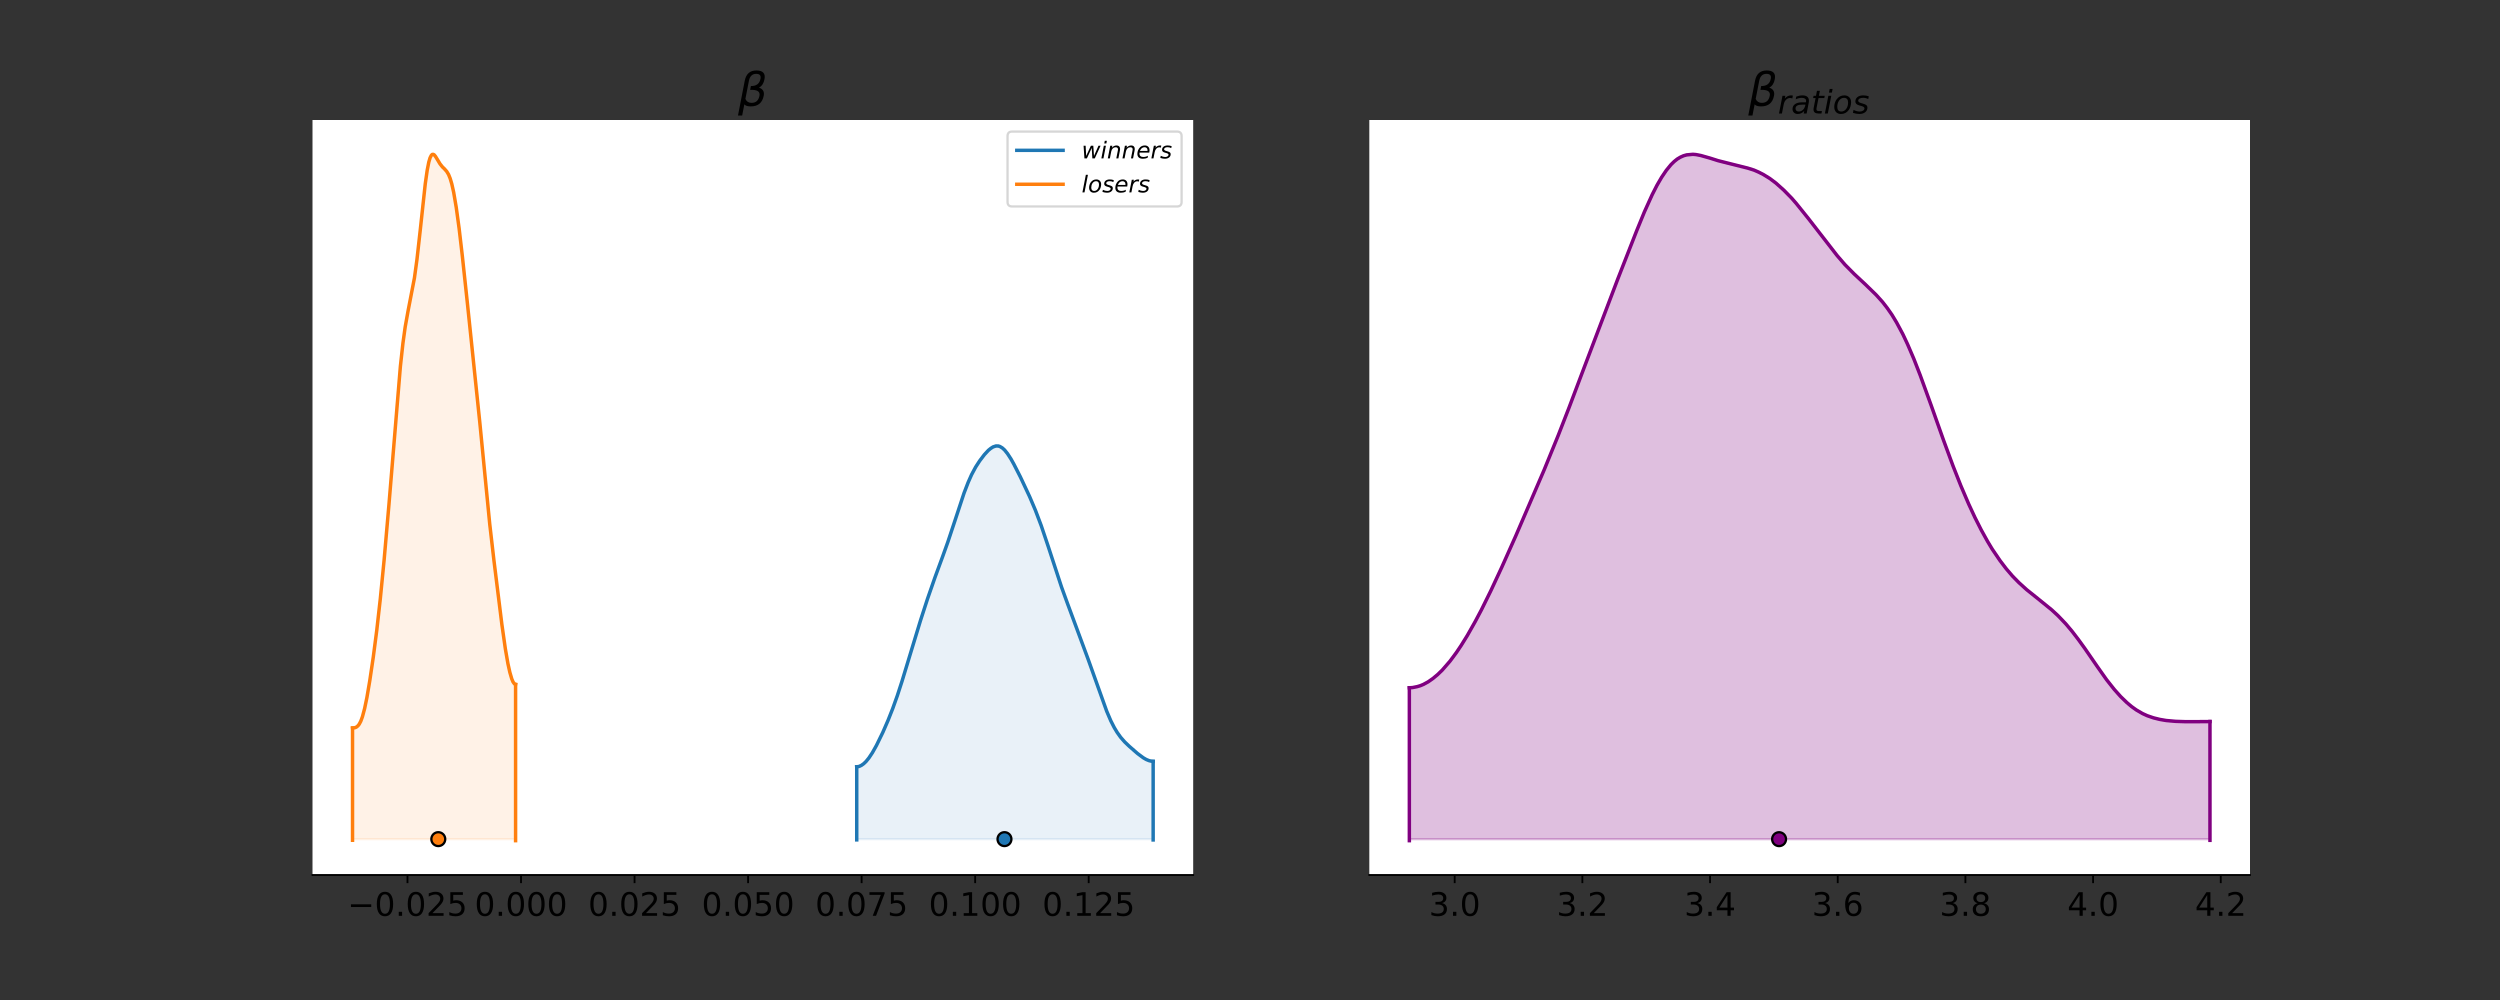
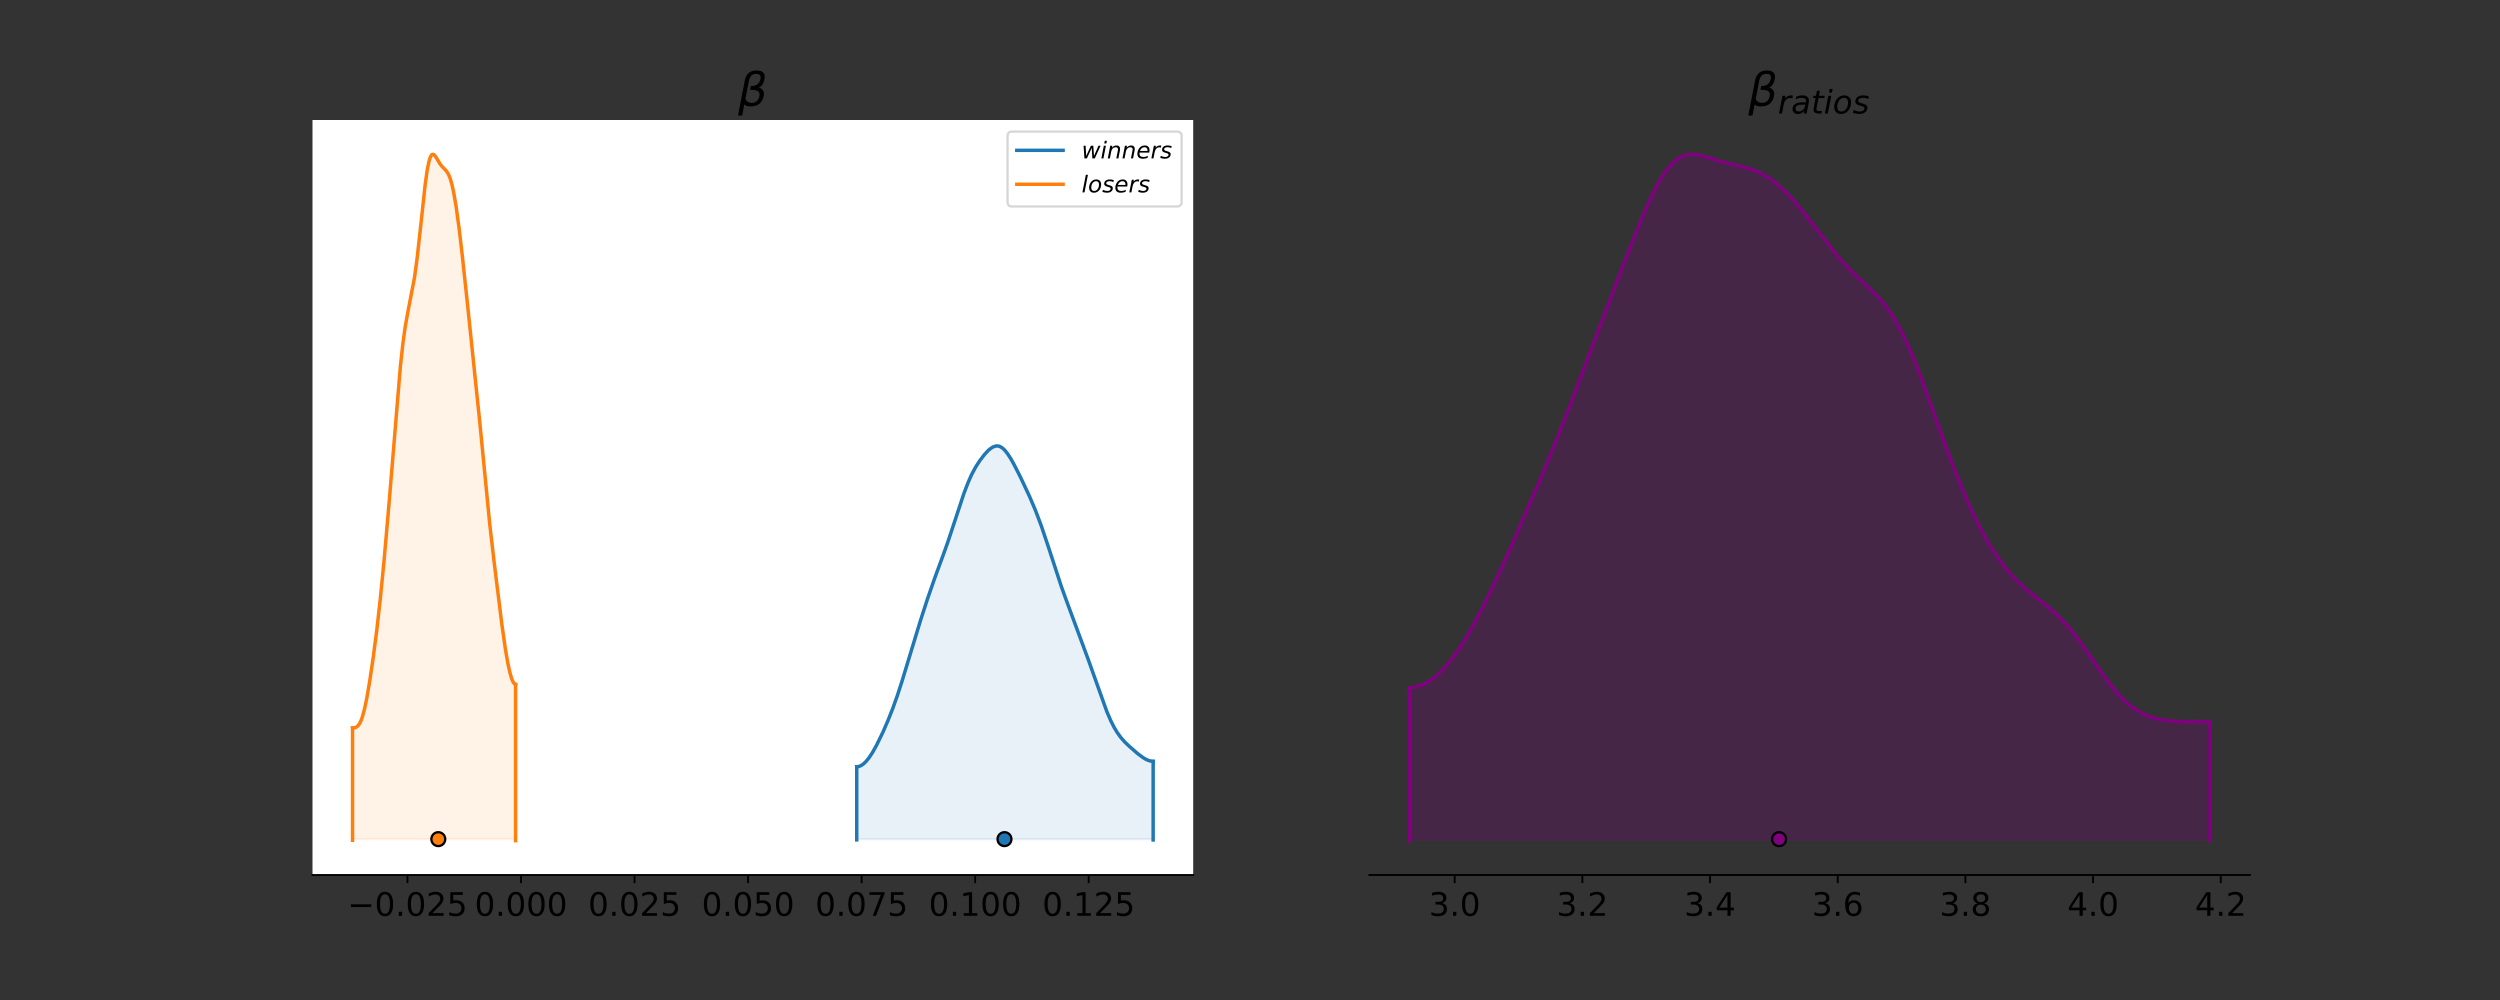
<svg xmlns="http://www.w3.org/2000/svg" xmlns:xlink="http://www.w3.org/1999/xlink" height="432pt" version="1.1" viewBox="0 0 1080 432" width="1080pt">
  <rect x="0" y="0" width="1080" height="432" fill="#333333" stroke="none" />
  <defs>
    <style type="text/css">*{stroke-linecap:butt;stroke-linejoin:round;}</style>
  </defs>
  <g id="figure_1">
    <g id="patch_1">
      <path d="M 0 432  L 1080 432  L 1080 0  L 0 0  z " style="fill:none;" />
    </g>
    <g id="axes_1">
      <g id="patch_2">
        <path d="M 135 378  L 515.455 378  L 515.455 51.84  L 135 51.84  z " style="fill:#ffffff;" />
      </g>
      <g id="PolyCollection_1">
        <defs>
          <path d="M 370.107 -69.494  L 370.107 -100.733  L 370.357 -100.754  L 370.608 -100.785  L 370.859 -100.832  L 371.109 -100.901  L 371.36 -100.987  L 371.61 -101.091  L 371.861 -101.214  L 372.112 -101.361  L 372.362 -101.511  L 372.613 -101.682  L 372.863 -101.868  L 373.114 -102.073  L 373.365 -102.288  L 373.615 -102.519  L 373.866 -102.765  L 374.116 -103.03  L 374.367 -103.31  L 374.618 -103.608  L 374.868 -103.917  L 375.119 -104.238  L 375.369 -104.572  L 375.62 -104.924  L 375.871 -105.289  L 376.121 -105.661  L 376.372 -106.043  L 376.622 -106.436  L 376.873 -106.838  L 377.124 -107.263  L 377.374 -107.697  L 377.625 -108.142  L 377.875 -108.588  L 378.126 -109.04  L 378.377 -109.501  L 378.627 -109.974  L 378.878 -110.466  L 379.128 -110.958  L 379.379 -111.448  L 379.63 -111.948  L 379.88 -112.454  L 380.131 -112.968  L 380.381 -113.487  L 380.632 -114.008  L 380.882 -114.549  L 381.133 -115.086  L 381.384 -115.622  L 381.634 -116.172  L 381.885 -116.72  L 382.135 -117.276  L 382.386 -117.842  L 382.637 -118.426  L 382.887 -119.014  L 383.138 -119.621  L 383.388 -120.21  L 383.639 -120.812  L 383.89 -121.416  L 384.14 -122.041  L 384.391 -122.664  L 384.641 -123.286  L 384.892 -123.922  L 385.143 -124.561  L 385.393 -125.217  L 385.644 -125.881  L 385.894 -126.55  L 386.145 -127.234  L 386.396 -127.926  L 386.646 -128.617  L 386.897 -129.309  L 387.147 -130.023  L 387.398 -130.747  L 387.649 -131.486  L 387.899 -132.218  L 388.15 -132.979  L 388.4 -133.745  L 388.651 -134.514  L 388.902 -135.283  L 389.152 -136.072  L 389.403 -136.866  L 389.653 -137.652  L 389.904 -138.455  L 390.155 -139.26  L 390.405 -140.065  L 390.656 -140.875  L 390.906 -141.692  L 391.157 -142.52  L 391.408 -143.344  L 391.658 -144.172  L 391.909 -144.997  L 392.159 -145.828  L 392.41 -146.661  L 392.66 -147.481  L 392.911 -148.311  L 393.162 -149.149  L 393.412 -150.003  L 393.663 -150.844  L 393.913 -151.69  L 394.164 -152.529  L 394.415 -153.364  L 394.665 -154.193  L 394.916 -155.03  L 395.166 -155.867  L 395.417 -156.691  L 395.668 -157.513  L 395.918 -158.337  L 396.169 -159.159  L 396.419 -159.975  L 396.67 -160.788  L 396.921 -161.599  L 397.171 -162.404  L 397.422 -163.202  L 397.672 -164.002  L 397.923 -164.803  L 398.174 -165.596  L 398.424 -166.379  L 398.675 -167.167  L 398.925 -167.954  L 399.176 -168.727  L 399.427 -169.497  L 399.677 -170.259  L 399.928 -171.016  L 400.178 -171.777  L 400.429 -172.536  L 400.68 -173.28  L 400.93 -174.025  L 401.181 -174.765  L 401.431 -175.507  L 401.682 -176.233  L 401.933 -176.973  L 402.183 -177.695  L 402.434 -178.404  L 402.684 -179.111  L 402.935 -179.816  L 403.185 -180.52  L 403.436 -181.229  L 403.687 -181.937  L 403.937 -182.634  L 404.188 -183.339  L 404.438 -184.017  L 404.689 -184.704  L 404.94 -185.383  L 405.19 -186.068  L 405.441 -186.747  L 405.691 -187.414  L 405.942 -188.089  L 406.193 -188.77  L 406.443 -189.444  L 406.694 -190.131  L 406.944 -190.807  L 407.195 -191.498  L 407.446 -192.168  L 407.696 -192.854  L 407.947 -193.547  L 408.197 -194.251  L 408.448 -194.959  L 408.699 -195.668  L 408.949 -196.373  L 409.2 -197.081  L 409.45 -197.8  L 409.701 -198.527  L 409.952 -199.251  L 410.202 -199.992  L 410.453 -200.728  L 410.703 -201.479  L 410.954 -202.235  L 411.205 -202.998  L 411.455 -203.745  L 411.706 -204.517  L 411.956 -205.298  L 412.207 -206.066  L 412.458 -206.845  L 412.708 -207.625  L 412.959 -208.404  L 413.209 -209.181  L 413.46 -209.966  L 413.71 -210.754  L 413.961 -211.514  L 414.212 -212.286  L 414.462 -213.06  L 414.713 -213.829  L 414.963 -214.598  L 415.214 -215.347  L 415.465 -216.092  L 415.715 -216.839  L 415.966 -217.569  L 416.216 -218.284  L 416.467 -218.993  L 416.718 -219.683  L 416.968 -220.357  L 417.219 -221.019  L 417.469 -221.652  L 417.72 -222.31  L 417.971 -222.945  L 418.221 -223.559  L 418.472 -224.156  L 418.722 -224.748  L 418.973 -225.327  L 419.224 -225.883  L 419.474 -226.423  L 419.725 -226.947  L 419.975 -227.447  L 420.226 -227.96  L 420.477 -228.435  L 420.727 -228.9  L 420.978 -229.35  L 421.228 -229.801  L 421.479 -230.227  L 421.73 -230.641  L 421.98 -231.032  L 422.231 -231.429  L 422.481 -231.817  L 422.732 -232.191  L 422.983 -232.569  L 423.233 -232.933  L 423.484 -233.284  L 423.734 -233.628  L 423.985 -233.977  L 424.236 -234.307  L 424.486 -234.645  L 424.737 -234.961  L 424.987 -235.277  L 425.238 -235.579  L 425.488 -235.873  L 425.739 -236.164  L 425.99 -236.442  L 426.24 -236.714  L 426.491 -236.983  L 426.741 -237.224  L 426.992 -237.473  L 427.243 -237.704  L 427.493 -237.911  L 427.744 -238.102  L 427.994 -238.284  L 428.245 -238.469  L 428.496 -238.643  L 428.746 -238.791  L 428.997 -238.928  L 429.247 -239.031  L 429.498 -239.136  L 429.749 -239.227  L 429.999 -239.304  L 430.25 -239.344  L 430.5 -239.365  L 430.751 -239.383  L 431.002 -239.363  L 431.252 -239.336  L 431.503 -239.282  L 431.753 -239.208  L 432.004 -239.093  L 432.255 -238.965  L 432.505 -238.825  L 432.756 -238.673  L 433.006 -238.49  L 433.257 -238.289  L 433.508 -238.065  L 433.758 -237.82  L 434.009 -237.574  L 434.259 -237.289  L 434.51 -236.997  L 434.761 -236.678  L 435.011 -236.344  L 435.262 -236  L 435.512 -235.638  L 435.763 -235.259  L 436.013 -234.89  L 436.264 -234.482  L 436.515 -234.079  L 436.765 -233.676  L 437.016 -233.26  L 437.266 -232.816  L 437.517 -232.365  L 437.768 -231.9  L 438.018 -231.423  L 438.269 -230.95  L 438.519 -230.474  L 438.77 -230.017  L 439.021 -229.53  L 439.271 -229.044  L 439.522 -228.548  L 439.772 -228.053  L 440.023 -227.559  L 440.274 -227.045  L 440.524 -226.532  L 440.775 -226.02  L 441.025 -225.501  L 441.276 -224.985  L 441.527 -224.463  L 441.777 -223.957  L 442.028 -223.438  L 442.278 -222.907  L 442.529 -222.372  L 442.78 -221.833  L 443.03 -221.293  L 443.281 -220.751  L 443.531 -220.217  L 443.782 -219.684  L 444.033 -219.136  L 444.283 -218.591  L 444.534 -218.031  L 444.784 -217.479  L 445.035 -216.911  L 445.286 -216.342  L 445.536 -215.771  L 445.787 -215.199  L 446.037 -214.601  L 446.288 -214.003  L 446.538 -213.412  L 446.789 -212.81  L 447.04 -212.197  L 447.29 -211.58  L 447.541 -210.946  L 447.791 -210.306  L 448.042 -209.669  L 448.293 -209.032  L 448.543 -208.376  L 448.794 -207.706  L 449.044 -207.029  L 449.295 -206.344  L 449.546 -205.653  L 449.796 -204.954  L 450.047 -204.234  L 450.297 -203.519  L 450.548 -202.793  L 450.799 -202.066  L 451.049 -201.334  L 451.3 -200.597  L 451.55 -199.855  L 451.801 -199.103  L 452.052 -198.332  L 452.302 -197.565  L 452.553 -196.799  L 452.803 -196.023  L 453.054 -195.243  L 453.305 -194.465  L 453.555 -193.681  L 453.806 -192.902  L 454.056 -192.112  L 454.307 -191.323  L 454.558 -190.528  L 454.808 -189.747  L 455.059 -188.969  L 455.309 -188.196  L 455.56 -187.423  L 455.811 -186.653  L 456.061 -185.886  L 456.312 -185.128  L 456.562 -184.369  L 456.813 -183.606  L 457.064 -182.858  L 457.314 -182.108  L 457.565 -181.363  L 457.815 -180.621  L 458.066 -179.89  L 458.316 -179.16  L 458.567 -178.435  L 458.818 -177.715  L 459.068 -177.01  L 459.319 -176.303  L 459.569 -175.609  L 459.82 -174.914  L 460.071 -174.228  L 460.321 -173.55  L 460.572 -172.868  L 460.822 -172.185  L 461.073 -171.514  L 461.324 -170.845  L 461.574 -170.173  L 461.825 -169.505  L 462.075 -168.83  L 462.326 -168.171  L 462.577 -167.497  L 462.827 -166.825  L 463.078 -166.165  L 463.328 -165.503  L 463.579 -164.846  L 463.83 -164.173  L 464.08 -163.509  L 464.331 -162.832  L 464.581 -162.169  L 464.832 -161.501  L 465.083 -160.82  L 465.333 -160.159  L 465.584 -159.486  L 465.834 -158.821  L 466.085 -158.152  L 466.336 -157.489  L 466.586 -156.81  L 466.837 -156.129  L 467.087 -155.446  L 467.338 -154.766  L 467.589 -154.086  L 467.839 -153.406  L 468.09 -152.727  L 468.34 -152.027  L 468.591 -151.347  L 468.841 -150.647  L 469.092 -149.949  L 469.343 -149.259  L 469.593 -148.554  L 469.844 -147.856  L 470.094 -147.15  L 470.345 -146.44  L 470.596 -145.73  L 470.846 -145.027  L 471.097 -144.318  L 471.347 -143.599  L 471.598 -142.893  L 471.849 -142.181  L 472.099 -141.466  L 472.35 -140.753  L 472.6 -140.036  L 472.851 -139.309  L 473.102 -138.573  L 473.352 -137.858  L 473.603 -137.139  L 473.853 -136.417  L 474.104 -135.688  L 474.355 -134.966  L 474.605 -134.254  L 474.856 -133.54  L 475.106 -132.832  L 475.357 -132.126  L 475.608 -131.428  L 475.858 -130.724  L 476.109 -130.019  L 476.359 -129.328  L 476.61 -128.646  L 476.861 -127.962  L 477.111 -127.299  L 477.362 -126.641  L 477.612 -125.997  L 477.863 -125.354  L 478.114 -124.712  L 478.364 -124.091  L 478.615 -123.48  L 478.865 -122.878  L 479.116 -122.292  L 479.366 -121.717  L 479.617 -121.161  L 479.868 -120.615  L 480.118 -120.09  L 480.369 -119.584  L 480.619 -119.076  L 480.87 -118.593  L 481.121 -118.12  L 481.371 -117.664  L 481.622 -117.215  L 481.872 -116.784  L 482.123 -116.373  L 482.374 -115.971  L 482.624 -115.583  L 482.875 -115.207  L 483.125 -114.836  L 483.376 -114.484  L 483.627 -114.138  L 483.877 -113.8  L 484.128 -113.48  L 484.378 -113.174  L 484.629 -112.87  L 484.88 -112.589  L 485.13 -112.295  L 485.381 -112.023  L 485.631 -111.743  L 485.882 -111.478  L 486.133 -111.221  L 486.383 -110.967  L 486.634 -110.718  L 486.884 -110.483  L 487.135 -110.244  L 487.386 -110.017  L 487.636 -109.787  L 487.887 -109.561  L 488.137 -109.333  L 488.388 -109.11  L 488.639 -108.89  L 488.889 -108.66  L 489.14 -108.443  L 489.39 -108.218  L 489.641 -107.999  L 489.892 -107.775  L 490.142 -107.557  L 490.393 -107.342  L 490.643 -107.127  L 490.894 -106.92  L 491.144 -106.708  L 491.395 -106.5  L 491.646 -106.302  L 491.896 -106.107  L 492.147 -105.918  L 492.397 -105.727  L 492.648 -105.541  L 492.899 -105.356  L 493.149 -105.172  L 493.4 -104.993  L 493.65 -104.816  L 493.901 -104.641  L 494.152 -104.475  L 494.402 -104.323  L 494.653 -104.174  L 494.903 -104.042  L 495.154 -103.908  L 495.405 -103.787  L 495.655 -103.672  L 495.906 -103.567  L 496.156 -103.473  L 496.407 -103.395  L 496.658 -103.321  L 496.908 -103.255  L 497.159 -103.202  L 497.409 -103.154  L 497.66 -103.117  L 497.911 -103.094  L 498.161 -103.083  L 498.161 -69.494  L 498.161 -69.494  L 497.911 -69.494  L 497.66 -69.494  L 497.409 -69.494  L 497.159 -69.494  L 496.908 -69.494  L 496.658 -69.494  L 496.407 -69.494  L 496.156 -69.494  L 495.906 -69.494  L 495.655 -69.494  L 495.405 -69.494  L 495.154 -69.494  L 494.903 -69.494  L 494.653 -69.494  L 494.402 -69.494  L 494.152 -69.494  L 493.901 -69.494  L 493.65 -69.494  L 493.4 -69.494  L 493.149 -69.494  L 492.899 -69.494  L 492.648 -69.494  L 492.397 -69.494  L 492.147 -69.494  L 491.896 -69.494  L 491.646 -69.494  L 491.395 -69.494  L 491.144 -69.494  L 490.894 -69.494  L 490.643 -69.494  L 490.393 -69.494  L 490.142 -69.494  L 489.892 -69.494  L 489.641 -69.494  L 489.39 -69.494  L 489.14 -69.494  L 488.889 -69.494  L 488.639 -69.494  L 488.388 -69.494  L 488.137 -69.494  L 487.887 -69.494  L 487.636 -69.494  L 487.386 -69.494  L 487.135 -69.494  L 486.884 -69.494  L 486.634 -69.494  L 486.383 -69.494  L 486.133 -69.494  L 485.882 -69.494  L 485.631 -69.494  L 485.381 -69.494  L 485.13 -69.494  L 484.88 -69.494  L 484.629 -69.494  L 484.378 -69.494  L 484.128 -69.494  L 483.877 -69.494  L 483.627 -69.494  L 483.376 -69.494  L 483.125 -69.494  L 482.875 -69.494  L 482.624 -69.494  L 482.374 -69.494  L 482.123 -69.494  L 481.872 -69.494  L 481.622 -69.494  L 481.371 -69.494  L 481.121 -69.494  L 480.87 -69.494  L 480.619 -69.494  L 480.369 -69.494  L 480.118 -69.494  L 479.868 -69.494  L 479.617 -69.494  L 479.366 -69.494  L 479.116 -69.494  L 478.865 -69.494  L 478.615 -69.494  L 478.364 -69.494  L 478.114 -69.494  L 477.863 -69.494  L 477.612 -69.494  L 477.362 -69.494  L 477.111 -69.494  L 476.861 -69.494  L 476.61 -69.494  L 476.359 -69.494  L 476.109 -69.494  L 475.858 -69.494  L 475.608 -69.494  L 475.357 -69.494  L 475.106 -69.494  L 474.856 -69.494  L 474.605 -69.494  L 474.355 -69.494  L 474.104 -69.494  L 473.853 -69.494  L 473.603 -69.494  L 473.352 -69.494  L 473.102 -69.494  L 472.851 -69.494  L 472.6 -69.494  L 472.35 -69.494  L 472.099 -69.494  L 471.849 -69.494  L 471.598 -69.494  L 471.347 -69.494  L 471.097 -69.494  L 470.846 -69.494  L 470.596 -69.494  L 470.345 -69.494  L 470.094 -69.494  L 469.844 -69.494  L 469.593 -69.494  L 469.343 -69.494  L 469.092 -69.494  L 468.841 -69.494  L 468.591 -69.494  L 468.34 -69.494  L 468.09 -69.494  L 467.839 -69.494  L 467.589 -69.494  L 467.338 -69.494  L 467.087 -69.494  L 466.837 -69.494  L 466.586 -69.494  L 466.336 -69.494  L 466.085 -69.494  L 465.834 -69.494  L 465.584 -69.494  L 465.333 -69.494  L 465.083 -69.494  L 464.832 -69.494  L 464.581 -69.494  L 464.331 -69.494  L 464.08 -69.494  L 463.83 -69.494  L 463.579 -69.494  L 463.328 -69.494  L 463.078 -69.494  L 462.827 -69.494  L 462.577 -69.494  L 462.326 -69.494  L 462.075 -69.494  L 461.825 -69.494  L 461.574 -69.494  L 461.324 -69.494  L 461.073 -69.494  L 460.822 -69.494  L 460.572 -69.494  L 460.321 -69.494  L 460.071 -69.494  L 459.82 -69.494  L 459.569 -69.494  L 459.319 -69.494  L 459.068 -69.494  L 458.818 -69.494  L 458.567 -69.494  L 458.316 -69.494  L 458.066 -69.494  L 457.815 -69.494  L 457.565 -69.494  L 457.314 -69.494  L 457.064 -69.494  L 456.813 -69.494  L 456.562 -69.494  L 456.312 -69.494  L 456.061 -69.494  L 455.811 -69.494  L 455.56 -69.494  L 455.309 -69.494  L 455.059 -69.494  L 454.808 -69.494  L 454.558 -69.494  L 454.307 -69.494  L 454.056 -69.494  L 453.806 -69.494  L 453.555 -69.494  L 453.305 -69.494  L 453.054 -69.494  L 452.803 -69.494  L 452.553 -69.494  L 452.302 -69.494  L 452.052 -69.494  L 451.801 -69.494  L 451.55 -69.494  L 451.3 -69.494  L 451.049 -69.494  L 450.799 -69.494  L 450.548 -69.494  L 450.297 -69.494  L 450.047 -69.494  L 449.796 -69.494  L 449.546 -69.494  L 449.295 -69.494  L 449.044 -69.494  L 448.794 -69.494  L 448.543 -69.494  L 448.293 -69.494  L 448.042 -69.494  L 447.791 -69.494  L 447.541 -69.494  L 447.29 -69.494  L 447.04 -69.494  L 446.789 -69.494  L 446.538 -69.494  L 446.288 -69.494  L 446.037 -69.494  L 445.787 -69.494  L 445.536 -69.494  L 445.286 -69.494  L 445.035 -69.494  L 444.784 -69.494  L 444.534 -69.494  L 444.283 -69.494  L 444.033 -69.494  L 443.782 -69.494  L 443.531 -69.494  L 443.281 -69.494  L 443.03 -69.494  L 442.78 -69.494  L 442.529 -69.494  L 442.278 -69.494  L 442.028 -69.494  L 441.777 -69.494  L 441.527 -69.494  L 441.276 -69.494  L 441.025 -69.494  L 440.775 -69.494  L 440.524 -69.494  L 440.274 -69.494  L 440.023 -69.494  L 439.772 -69.494  L 439.522 -69.494  L 439.271 -69.494  L 439.021 -69.494  L 438.77 -69.494  L 438.519 -69.494  L 438.269 -69.494  L 438.018 -69.494  L 437.768 -69.494  L 437.517 -69.494  L 437.266 -69.494  L 437.016 -69.494  L 436.765 -69.494  L 436.515 -69.494  L 436.264 -69.494  L 436.013 -69.494  L 435.763 -69.494  L 435.512 -69.494  L 435.262 -69.494  L 435.011 -69.494  L 434.761 -69.494  L 434.51 -69.494  L 434.259 -69.494  L 434.009 -69.494  L 433.758 -69.494  L 433.508 -69.494  L 433.257 -69.494  L 433.006 -69.494  L 432.756 -69.494  L 432.505 -69.494  L 432.255 -69.494  L 432.004 -69.494  L 431.753 -69.494  L 431.503 -69.494  L 431.252 -69.494  L 431.002 -69.494  L 430.751 -69.494  L 430.5 -69.494  L 430.25 -69.494  L 429.999 -69.494  L 429.749 -69.494  L 429.498 -69.494  L 429.247 -69.494  L 428.997 -69.494  L 428.746 -69.494  L 428.496 -69.494  L 428.245 -69.494  L 427.994 -69.494  L 427.744 -69.494  L 427.493 -69.494  L 427.243 -69.494  L 426.992 -69.494  L 426.741 -69.494  L 426.491 -69.494  L 426.24 -69.494  L 425.99 -69.494  L 425.739 -69.494  L 425.488 -69.494  L 425.238 -69.494  L 424.987 -69.494  L 424.737 -69.494  L 424.486 -69.494  L 424.236 -69.494  L 423.985 -69.494  L 423.734 -69.494  L 423.484 -69.494  L 423.233 -69.494  L 422.983 -69.494  L 422.732 -69.494  L 422.481 -69.494  L 422.231 -69.494  L 421.98 -69.494  L 421.73 -69.494  L 421.479 -69.494  L 421.228 -69.494  L 420.978 -69.494  L 420.727 -69.494  L 420.477 -69.494  L 420.226 -69.494  L 419.975 -69.494  L 419.725 -69.494  L 419.474 -69.494  L 419.224 -69.494  L 418.973 -69.494  L 418.722 -69.494  L 418.472 -69.494  L 418.221 -69.494  L 417.971 -69.494  L 417.72 -69.494  L 417.469 -69.494  L 417.219 -69.494  L 416.968 -69.494  L 416.718 -69.494  L 416.467 -69.494  L 416.216 -69.494  L 415.966 -69.494  L 415.715 -69.494  L 415.465 -69.494  L 415.214 -69.494  L 414.963 -69.494  L 414.713 -69.494  L 414.462 -69.494  L 414.212 -69.494  L 413.961 -69.494  L 413.71 -69.494  L 413.46 -69.494  L 413.209 -69.494  L 412.959 -69.494  L 412.708 -69.494  L 412.458 -69.494  L 412.207 -69.494  L 411.956 -69.494  L 411.706 -69.494  L 411.455 -69.494  L 411.205 -69.494  L 410.954 -69.494  L 410.703 -69.494  L 410.453 -69.494  L 410.202 -69.494  L 409.952 -69.494  L 409.701 -69.494  L 409.45 -69.494  L 409.2 -69.494  L 408.949 -69.494  L 408.699 -69.494  L 408.448 -69.494  L 408.197 -69.494  L 407.947 -69.494  L 407.696 -69.494  L 407.446 -69.494  L 407.195 -69.494  L 406.944 -69.494  L 406.694 -69.494  L 406.443 -69.494  L 406.193 -69.494  L 405.942 -69.494  L 405.691 -69.494  L 405.441 -69.494  L 405.19 -69.494  L 404.94 -69.494  L 404.689 -69.494  L 404.438 -69.494  L 404.188 -69.494  L 403.937 -69.494  L 403.687 -69.494  L 403.436 -69.494  L 403.185 -69.494  L 402.935 -69.494  L 402.684 -69.494  L 402.434 -69.494  L 402.183 -69.494  L 401.933 -69.494  L 401.682 -69.494  L 401.431 -69.494  L 401.181 -69.494  L 400.93 -69.494  L 400.68 -69.494  L 400.429 -69.494  L 400.178 -69.494  L 399.928 -69.494  L 399.677 -69.494  L 399.427 -69.494  L 399.176 -69.494  L 398.925 -69.494  L 398.675 -69.494  L 398.424 -69.494  L 398.174 -69.494  L 397.923 -69.494  L 397.672 -69.494  L 397.422 -69.494  L 397.171 -69.494  L 396.921 -69.494  L 396.67 -69.494  L 396.419 -69.494  L 396.169 -69.494  L 395.918 -69.494  L 395.668 -69.494  L 395.417 -69.494  L 395.166 -69.494  L 394.916 -69.494  L 394.665 -69.494  L 394.415 -69.494  L 394.164 -69.494  L 393.913 -69.494  L 393.663 -69.494  L 393.412 -69.494  L 393.162 -69.494  L 392.911 -69.494  L 392.66 -69.494  L 392.41 -69.494  L 392.159 -69.494  L 391.909 -69.494  L 391.658 -69.494  L 391.408 -69.494  L 391.157 -69.494  L 390.906 -69.494  L 390.656 -69.494  L 390.405 -69.494  L 390.155 -69.494  L 389.904 -69.494  L 389.653 -69.494  L 389.403 -69.494  L 389.152 -69.494  L 388.902 -69.494  L 388.651 -69.494  L 388.4 -69.494  L 388.15 -69.494  L 387.899 -69.494  L 387.649 -69.494  L 387.398 -69.494  L 387.147 -69.494  L 386.897 -69.494  L 386.646 -69.494  L 386.396 -69.494  L 386.145 -69.494  L 385.894 -69.494  L 385.644 -69.494  L 385.393 -69.494  L 385.143 -69.494  L 384.892 -69.494  L 384.641 -69.494  L 384.391 -69.494  L 384.14 -69.494  L 383.89 -69.494  L 383.639 -69.494  L 383.388 -69.494  L 383.138 -69.494  L 382.887 -69.494  L 382.637 -69.494  L 382.386 -69.494  L 382.135 -69.494  L 381.885 -69.494  L 381.634 -69.494  L 381.384 -69.494  L 381.133 -69.494  L 380.882 -69.494  L 380.632 -69.494  L 380.381 -69.494  L 380.131 -69.494  L 379.88 -69.494  L 379.63 -69.494  L 379.379 -69.494  L 379.128 -69.494  L 378.878 -69.494  L 378.627 -69.494  L 378.377 -69.494  L 378.126 -69.494  L 377.875 -69.494  L 377.625 -69.494  L 377.374 -69.494  L 377.124 -69.494  L 376.873 -69.494  L 376.622 -69.494  L 376.372 -69.494  L 376.121 -69.494  L 375.871 -69.494  L 375.62 -69.494  L 375.369 -69.494  L 375.119 -69.494  L 374.868 -69.494  L 374.618 -69.494  L 374.367 -69.494  L 374.116 -69.494  L 373.866 -69.494  L 373.615 -69.494  L 373.365 -69.494  L 373.114 -69.494  L 372.863 -69.494  L 372.613 -69.494  L 372.362 -69.494  L 372.112 -69.494  L 371.861 -69.494  L 371.61 -69.494  L 371.36 -69.494  L 371.109 -69.494  L 370.859 -69.494  L 370.608 -69.494  L 370.357 -69.494  L 370.107 -69.494  z " id="m4f744897dc" style="stroke:#1f77b4;stroke-opacity:0.1;" />
        </defs>
        <g clip-path="url(#p5fdb34cc5b)">
          <use style="fill:#1f77b4;fill-opacity:0.1;stroke:#1f77b4;stroke-opacity:0.1;" x="0" xlink:href="#m4f744897dc" y="432" />
        </g>
      </g>
      <g id="PolyCollection_2">
        <defs>
          <path d="M 152.293 -69.494  L 152.293 -117.504  L 152.431 -117.505  L 152.569 -117.501  L 152.707 -117.524  L 152.845 -117.531  L 152.983 -117.556  L 153.12 -117.583  L 153.258 -117.614  L 153.396 -117.649  L 153.534 -117.696  L 153.672 -117.764  L 153.81 -117.829  L 153.947 -117.889  L 154.085 -117.979  L 154.223 -118.073  L 154.361 -118.194  L 154.499 -118.312  L 154.637 -118.456  L 154.775 -118.608  L 154.912 -118.779  L 155.05 -118.963  L 155.188 -119.162  L 155.326 -119.388  L 155.464 -119.622  L 155.602 -119.889  L 155.739 -120.176  L 155.877 -120.483  L 156.015 -120.823  L 156.153 -121.183  L 156.291 -121.567  L 156.429 -121.968  L 156.567 -122.367  L 156.704 -122.828  L 156.842 -123.294  L 156.98 -123.777  L 157.118 -124.292  L 157.256 -124.843  L 157.394 -125.39  L 157.531 -125.977  L 157.669 -126.587  L 157.807 -127.206  L 157.945 -127.849  L 158.083 -128.518  L 158.221 -129.201  L 158.358 -129.909  L 158.496 -130.637  L 158.634 -131.379  L 158.772 -132.132  L 158.91 -132.912  L 159.048 -133.726  L 159.186 -134.542  L 159.323 -135.356  L 159.461 -136.185  L 159.599 -137.052  L 159.737 -137.908  L 159.875 -138.773  L 160.013 -139.664  L 160.15 -140.554  L 160.288 -141.455  L 160.426 -142.369  L 160.564 -143.309  L 160.702 -144.258  L 160.84 -145.215  L 160.977 -146.169  L 161.115 -147.142  L 161.253 -148.124  L 161.391 -149.113  L 161.529 -150.125  L 161.667 -151.151  L 161.805 -152.17  L 161.942 -153.2  L 162.08 -154.274  L 162.218 -155.336  L 162.356 -156.438  L 162.494 -157.542  L 162.632 -158.656  L 162.769 -159.773  L 162.907 -160.928  L 163.045 -162.113  L 163.183 -163.292  L 163.321 -164.481  L 163.459 -165.683  L 163.596 -166.914  L 163.734 -168.136  L 163.872 -169.397  L 164.01 -170.659  L 164.148 -171.958  L 164.286 -173.266  L 164.424 -174.592  L 164.561 -175.955  L 164.699 -177.295  L 164.837 -178.663  L 164.975 -180.034  L 165.113 -181.438  L 165.251 -182.834  L 165.388 -184.256  L 165.526 -185.702  L 165.664 -187.153  L 165.802 -188.629  L 165.94 -190.107  L 166.078 -191.612  L 166.215 -193.129  L 166.353 -194.642  L 166.491 -196.178  L 166.629 -197.724  L 166.767 -199.285  L 166.905 -200.839  L 167.043 -202.428  L 167.18 -204.029  L 167.318 -205.642  L 167.456 -207.257  L 167.594 -208.869  L 167.732 -210.507  L 167.87 -212.155  L 168.007 -213.806  L 168.145 -215.502  L 168.283 -217.166  L 168.421 -218.86  L 168.559 -220.551  L 168.697 -222.253  L 168.834 -223.98  L 168.972 -225.702  L 169.11 -227.442  L 169.248 -229.162  L 169.386 -230.892  L 169.524 -232.618  L 169.662 -234.347  L 169.799 -236.105  L 169.937 -237.848  L 170.075 -239.601  L 170.213 -241.341  L 170.351 -243.071  L 170.489 -244.824  L 170.626 -246.552  L 170.764 -248.283  L 170.902 -250.007  L 171.04 -251.717  L 171.178 -253.422  L 171.316 -255.106  L 171.453 -256.791  L 171.591 -258.426  L 171.729 -260.068  L 171.867 -261.703  L 172.005 -263.313  L 172.143 -264.898  L 172.281 -266.452  L 172.418 -267.965  L 172.556 -269.46  L 172.694 -270.926  L 172.832 -272.365  L 172.97 -273.756  L 173.108 -275.129  L 173.245 -276.469  L 173.383 -277.766  L 173.521 -279.047  L 173.659 -280.26  L 173.797 -281.486  L 173.935 -282.643  L 174.073 -283.773  L 174.21 -284.877  L 174.348 -285.95  L 174.486 -286.984  L 174.624 -287.975  L 174.762 -288.93  L 174.9 -289.847  L 175.037 -290.738  L 175.175 -291.582  L 175.313 -292.422  L 175.451 -293.251  L 175.589 -294.032  L 175.727 -294.79  L 175.864 -295.552  L 176.002 -296.264  L 176.14 -296.95  L 176.278 -297.655  L 176.416 -298.341  L 176.554 -299.006  L 176.692 -299.667  L 176.829 -300.332  L 176.967 -300.972  L 177.105 -301.61  L 177.243 -302.297  L 177.381 -302.967  L 177.519 -303.622  L 177.656 -304.3  L 177.794 -304.973  L 177.932 -305.655  L 178.07 -306.361  L 178.208 -307.091  L 178.346 -307.852  L 178.483 -308.596  L 178.621 -309.39  L 178.759 -310.213  L 178.897 -311.058  L 179.035 -311.922  L 179.173 -312.839  L 179.311 -313.782  L 179.448 -314.719  L 179.586 -315.682  L 179.724 -316.708  L 179.862 -317.773  L 180 -318.866  L 180.138 -319.986  L 180.275 -321.133  L 180.413 -322.28  L 180.551 -323.455  L 180.689 -324.683  L 180.827 -325.927  L 180.965 -327.153  L 181.102 -328.433  L 181.24 -329.702  L 181.378 -330.984  L 181.516 -332.303  L 181.654 -333.641  L 181.792 -334.962  L 181.93 -336.284  L 182.067 -337.639  L 182.205 -338.976  L 182.343 -340.325  L 182.481 -341.636  L 182.619 -342.965  L 182.757 -344.272  L 182.894 -345.55  L 183.032 -346.8  L 183.17 -348.029  L 183.308 -349.234  L 183.446 -350.385  L 183.584 -351.545  L 183.721 -352.643  L 183.859 -353.712  L 183.997 -354.743  L 184.135 -355.753  L 184.273 -356.699  L 184.411 -357.597  L 184.549 -358.451  L 184.686 -359.243  L 184.824 -360.019  L 184.962 -360.711  L 185.1 -361.361  L 185.238 -361.967  L 185.376 -362.507  L 185.513 -363.002  L 185.651 -363.425  L 185.789 -363.828  L 185.927 -364.172  L 186.065 -364.454  L 186.203 -364.705  L 186.34 -364.915  L 186.478 -365.095  L 186.616 -365.217  L 186.754 -365.298  L 186.892 -365.335  L 187.03 -365.314  L 187.168 -365.317  L 187.305 -365.277  L 187.443 -365.208  L 187.581 -365.103  L 187.719 -364.96  L 187.857 -364.79  L 187.995 -364.6  L 188.132 -364.422  L 188.27 -364.216  L 188.408 -364.001  L 188.546 -363.792  L 188.684 -363.567  L 188.822 -363.333  L 188.959 -363.08  L 189.097 -362.836  L 189.235 -362.627  L 189.373 -362.362  L 189.511 -362.127  L 189.649 -361.892  L 189.787 -361.661  L 189.924 -361.442  L 190.062 -361.24  L 190.2 -361.043  L 190.338 -360.854  L 190.476 -360.705  L 190.614 -360.536  L 190.751 -360.338  L 190.889 -360.168  L 191.027 -359.992  L 191.165 -359.843  L 191.303 -359.737  L 191.441 -359.595  L 191.578 -359.461  L 191.716 -359.333  L 191.854 -359.206  L 191.992 -359.066  L 192.13 -358.919  L 192.268 -358.798  L 192.406 -358.631  L 192.543 -358.496  L 192.681 -358.305  L 192.819 -358.146  L 192.957 -357.974  L 193.095 -357.778  L 193.233 -357.585  L 193.37 -357.361  L 193.508 -357.146  L 193.646 -356.88  L 193.784 -356.607  L 193.922 -356.304  L 194.06 -356.01  L 194.198 -355.68  L 194.335 -355.306  L 194.473 -354.9  L 194.611 -354.497  L 194.749 -354.042  L 194.887 -353.589  L 195.025 -353.108  L 195.162 -352.586  L 195.3 -352.026  L 195.438 -351.448  L 195.576 -350.846  L 195.714 -350.209  L 195.852 -349.546  L 195.989 -348.889  L 196.127 -348.147  L 196.265 -347.402  L 196.403 -346.632  L 196.541 -345.842  L 196.679 -345.024  L 196.817 -344.176  L 196.954 -343.304  L 197.092 -342.418  L 197.23 -341.49  L 197.368 -340.554  L 197.506 -339.599  L 197.644 -338.621  L 197.781 -337.595  L 197.919 -336.565  L 198.057 -335.495  L 198.195 -334.43  L 198.333 -333.343  L 198.471 -332.251  L 198.608 -331.093  L 198.746 -329.932  L 198.884 -328.76  L 199.022 -327.563  L 199.16 -326.375  L 199.298 -325.186  L 199.436 -323.992  L 199.573 -322.767  L 199.711 -321.539  L 199.849 -320.313  L 199.987 -319.058  L 200.125 -317.802  L 200.263 -316.539  L 200.4 -315.254  L 200.538 -313.977  L 200.676 -312.695  L 200.814 -311.387  L 200.952 -310.072  L 201.09 -308.782  L 201.227 -307.471  L 201.365 -306.173  L 201.503 -304.872  L 201.641 -303.558  L 201.779 -302.255  L 201.917 -300.954  L 202.055 -299.655  L 202.192 -298.35  L 202.33 -297.052  L 202.468 -295.746  L 202.606 -294.457  L 202.744 -293.171  L 202.882 -291.859  L 203.019 -290.553  L 203.157 -289.254  L 203.295 -287.944  L 203.433 -286.656  L 203.571 -285.383  L 203.709 -284.079  L 203.846 -282.8  L 203.984 -281.512  L 204.122 -280.23  L 204.26 -278.957  L 204.398 -277.665  L 204.536 -276.389  L 204.674 -275.085  L 204.811 -273.785  L 204.949 -272.519  L 205.087 -271.208  L 205.225 -269.9  L 205.363 -268.573  L 205.501 -267.251  L 205.638 -265.911  L 205.776 -264.576  L 205.914 -263.23  L 206.052 -261.863  L 206.19 -260.471  L 206.328 -259.093  L 206.465 -257.714  L 206.603 -256.352  L 206.741 -254.977  L 206.879 -253.585  L 207.017 -252.173  L 207.155 -250.752  L 207.293 -249.318  L 207.43 -247.874  L 207.568 -246.407  L 207.706 -244.958  L 207.844 -243.503  L 207.982 -242.036  L 208.12 -240.553  L 208.257 -239.101  L 208.395 -237.636  L 208.533 -236.167  L 208.671 -234.689  L 208.809 -233.219  L 208.947 -231.742  L 209.084 -230.273  L 209.222 -228.81  L 209.36 -227.34  L 209.498 -225.896  L 209.636 -224.471  L 209.774 -223.037  L 209.912 -221.629  L 210.049 -220.244  L 210.187 -218.823  L 210.325 -217.447  L 210.463 -216.077  L 210.601 -214.72  L 210.739 -213.382  L 210.876 -212.056  L 211.014 -210.737  L 211.152 -209.424  L 211.29 -208.138  L 211.428 -206.856  L 211.566 -205.604  L 211.704 -204.34  L 211.841 -203.097  L 211.979 -201.861  L 212.117 -200.62  L 212.255 -199.413  L 212.393 -198.203  L 212.531 -197.04  L 212.668 -195.856  L 212.806 -194.692  L 212.944 -193.532  L 213.082 -192.355  L 213.22 -191.203  L 213.358 -190.07  L 213.495 -188.924  L 213.633 -187.78  L 213.771 -186.631  L 213.909 -185.495  L 214.047 -184.359  L 214.185 -183.213  L 214.323 -182.088  L 214.46 -180.956  L 214.598 -179.825  L 214.736 -178.705  L 214.874 -177.558  L 215.012 -176.437  L 215.15 -175.312  L 215.287 -174.217  L 215.425 -173.107  L 215.563 -171.992  L 215.701 -170.891  L 215.839 -169.788  L 215.977 -168.69  L 216.114 -167.589  L 216.252 -166.521  L 216.39 -165.44  L 216.528 -164.369  L 216.666 -163.307  L 216.804 -162.284  L 216.942 -161.247  L 217.079 -160.201  L 217.217 -159.193  L 217.355 -158.193  L 217.493 -157.232  L 217.631 -156.275  L 217.769 -155.317  L 217.906 -154.387  L 218.044 -153.467  L 218.182 -152.551  L 218.32 -151.654  L 218.458 -150.793  L 218.596 -149.946  L 218.733 -149.123  L 218.871 -148.314  L 219.009 -147.535  L 219.147 -146.786  L 219.285 -146.046  L 219.423 -145.314  L 219.561 -144.615  L 219.698 -143.952  L 219.836 -143.309  L 219.974 -142.688  L 220.112 -142.102  L 220.25 -141.566  L 220.388 -141.03  L 220.525 -140.505  L 220.663 -140.007  L 220.801 -139.559  L 220.939 -139.132  L 221.077 -138.736  L 221.215 -138.355  L 221.352 -138.022  L 221.49 -137.701  L 221.628 -137.419  L 221.766 -137.176  L 221.904 -136.976  L 222.042 -136.798  L 222.18 -136.648  L 222.317 -136.509  L 222.455 -136.404  L 222.593 -136.348  L 222.731 -136.32  L 222.731 -69.494  L 222.731 -69.494  L 222.593 -69.494  L 222.455 -69.494  L 222.317 -69.494  L 222.18 -69.494  L 222.042 -69.494  L 221.904 -69.494  L 221.766 -69.494  L 221.628 -69.494  L 221.49 -69.494  L 221.352 -69.494  L 221.215 -69.494  L 221.077 -69.494  L 220.939 -69.494  L 220.801 -69.494  L 220.663 -69.494  L 220.525 -69.494  L 220.388 -69.494  L 220.25 -69.494  L 220.112 -69.494  L 219.974 -69.494  L 219.836 -69.494  L 219.698 -69.494  L 219.561 -69.494  L 219.423 -69.494  L 219.285 -69.494  L 219.147 -69.494  L 219.009 -69.494  L 218.871 -69.494  L 218.733 -69.494  L 218.596 -69.494  L 218.458 -69.494  L 218.32 -69.494  L 218.182 -69.494  L 218.044 -69.494  L 217.906 -69.494  L 217.769 -69.494  L 217.631 -69.494  L 217.493 -69.494  L 217.355 -69.494  L 217.217 -69.494  L 217.079 -69.494  L 216.942 -69.494  L 216.804 -69.494  L 216.666 -69.494  L 216.528 -69.494  L 216.39 -69.494  L 216.252 -69.494  L 216.114 -69.494  L 215.977 -69.494  L 215.839 -69.494  L 215.701 -69.494  L 215.563 -69.494  L 215.425 -69.494  L 215.287 -69.494  L 215.15 -69.494  L 215.012 -69.494  L 214.874 -69.494  L 214.736 -69.494  L 214.598 -69.494  L 214.46 -69.494  L 214.323 -69.494  L 214.185 -69.494  L 214.047 -69.494  L 213.909 -69.494  L 213.771 -69.494  L 213.633 -69.494  L 213.495 -69.494  L 213.358 -69.494  L 213.22 -69.494  L 213.082 -69.494  L 212.944 -69.494  L 212.806 -69.494  L 212.668 -69.494  L 212.531 -69.494  L 212.393 -69.494  L 212.255 -69.494  L 212.117 -69.494  L 211.979 -69.494  L 211.841 -69.494  L 211.704 -69.494  L 211.566 -69.494  L 211.428 -69.494  L 211.29 -69.494  L 211.152 -69.494  L 211.014 -69.494  L 210.876 -69.494  L 210.739 -69.494  L 210.601 -69.494  L 210.463 -69.494  L 210.325 -69.494  L 210.187 -69.494  L 210.049 -69.494  L 209.912 -69.494  L 209.774 -69.494  L 209.636 -69.494  L 209.498 -69.494  L 209.36 -69.494  L 209.222 -69.494  L 209.084 -69.494  L 208.947 -69.494  L 208.809 -69.494  L 208.671 -69.494  L 208.533 -69.494  L 208.395 -69.494  L 208.257 -69.494  L 208.12 -69.494  L 207.982 -69.494  L 207.844 -69.494  L 207.706 -69.494  L 207.568 -69.494  L 207.43 -69.494  L 207.293 -69.494  L 207.155 -69.494  L 207.017 -69.494  L 206.879 -69.494  L 206.741 -69.494  L 206.603 -69.494  L 206.465 -69.494  L 206.328 -69.494  L 206.19 -69.494  L 206.052 -69.494  L 205.914 -69.494  L 205.776 -69.494  L 205.638 -69.494  L 205.501 -69.494  L 205.363 -69.494  L 205.225 -69.494  L 205.087 -69.494  L 204.949 -69.494  L 204.811 -69.494  L 204.674 -69.494  L 204.536 -69.494  L 204.398 -69.494  L 204.26 -69.494  L 204.122 -69.494  L 203.984 -69.494  L 203.846 -69.494  L 203.709 -69.494  L 203.571 -69.494  L 203.433 -69.494  L 203.295 -69.494  L 203.157 -69.494  L 203.019 -69.494  L 202.882 -69.494  L 202.744 -69.494  L 202.606 -69.494  L 202.468 -69.494  L 202.33 -69.494  L 202.192 -69.494  L 202.055 -69.494  L 201.917 -69.494  L 201.779 -69.494  L 201.641 -69.494  L 201.503 -69.494  L 201.365 -69.494  L 201.227 -69.494  L 201.09 -69.494  L 200.952 -69.494  L 200.814 -69.494  L 200.676 -69.494  L 200.538 -69.494  L 200.4 -69.494  L 200.263 -69.494  L 200.125 -69.494  L 199.987 -69.494  L 199.849 -69.494  L 199.711 -69.494  L 199.573 -69.494  L 199.436 -69.494  L 199.298 -69.494  L 199.16 -69.494  L 199.022 -69.494  L 198.884 -69.494  L 198.746 -69.494  L 198.608 -69.494  L 198.471 -69.494  L 198.333 -69.494  L 198.195 -69.494  L 198.057 -69.494  L 197.919 -69.494  L 197.781 -69.494  L 197.644 -69.494  L 197.506 -69.494  L 197.368 -69.494  L 197.23 -69.494  L 197.092 -69.494  L 196.954 -69.494  L 196.817 -69.494  L 196.679 -69.494  L 196.541 -69.494  L 196.403 -69.494  L 196.265 -69.494  L 196.127 -69.494  L 195.989 -69.494  L 195.852 -69.494  L 195.714 -69.494  L 195.576 -69.494  L 195.438 -69.494  L 195.3 -69.494  L 195.162 -69.494  L 195.025 -69.494  L 194.887 -69.494  L 194.749 -69.494  L 194.611 -69.494  L 194.473 -69.494  L 194.335 -69.494  L 194.198 -69.494  L 194.06 -69.494  L 193.922 -69.494  L 193.784 -69.494  L 193.646 -69.494  L 193.508 -69.494  L 193.37 -69.494  L 193.233 -69.494  L 193.095 -69.494  L 192.957 -69.494  L 192.819 -69.494  L 192.681 -69.494  L 192.543 -69.494  L 192.406 -69.494  L 192.268 -69.494  L 192.13 -69.494  L 191.992 -69.494  L 191.854 -69.494  L 191.716 -69.494  L 191.578 -69.494  L 191.441 -69.494  L 191.303 -69.494  L 191.165 -69.494  L 191.027 -69.494  L 190.889 -69.494  L 190.751 -69.494  L 190.614 -69.494  L 190.476 -69.494  L 190.338 -69.494  L 190.2 -69.494  L 190.062 -69.494  L 189.924 -69.494  L 189.787 -69.494  L 189.649 -69.494  L 189.511 -69.494  L 189.373 -69.494  L 189.235 -69.494  L 189.097 -69.494  L 188.959 -69.494  L 188.822 -69.494  L 188.684 -69.494  L 188.546 -69.494  L 188.408 -69.494  L 188.27 -69.494  L 188.132 -69.494  L 187.995 -69.494  L 187.857 -69.494  L 187.719 -69.494  L 187.581 -69.494  L 187.443 -69.494  L 187.305 -69.494  L 187.168 -69.494  L 187.03 -69.494  L 186.892 -69.494  L 186.754 -69.494  L 186.616 -69.494  L 186.478 -69.494  L 186.34 -69.494  L 186.203 -69.494  L 186.065 -69.494  L 185.927 -69.494  L 185.789 -69.494  L 185.651 -69.494  L 185.513 -69.494  L 185.376 -69.494  L 185.238 -69.494  L 185.1 -69.494  L 184.962 -69.494  L 184.824 -69.494  L 184.686 -69.494  L 184.549 -69.494  L 184.411 -69.494  L 184.273 -69.494  L 184.135 -69.494  L 183.997 -69.494  L 183.859 -69.494  L 183.721 -69.494  L 183.584 -69.494  L 183.446 -69.494  L 183.308 -69.494  L 183.17 -69.494  L 183.032 -69.494  L 182.894 -69.494  L 182.757 -69.494  L 182.619 -69.494  L 182.481 -69.494  L 182.343 -69.494  L 182.205 -69.494  L 182.067 -69.494  L 181.93 -69.494  L 181.792 -69.494  L 181.654 -69.494  L 181.516 -69.494  L 181.378 -69.494  L 181.24 -69.494  L 181.102 -69.494  L 180.965 -69.494  L 180.827 -69.494  L 180.689 -69.494  L 180.551 -69.494  L 180.413 -69.494  L 180.275 -69.494  L 180.138 -69.494  L 180 -69.494  L 179.862 -69.494  L 179.724 -69.494  L 179.586 -69.494  L 179.448 -69.494  L 179.311 -69.494  L 179.173 -69.494  L 179.035 -69.494  L 178.897 -69.494  L 178.759 -69.494  L 178.621 -69.494  L 178.483 -69.494  L 178.346 -69.494  L 178.208 -69.494  L 178.07 -69.494  L 177.932 -69.494  L 177.794 -69.494  L 177.656 -69.494  L 177.519 -69.494  L 177.381 -69.494  L 177.243 -69.494  L 177.105 -69.494  L 176.967 -69.494  L 176.829 -69.494  L 176.692 -69.494  L 176.554 -69.494  L 176.416 -69.494  L 176.278 -69.494  L 176.14 -69.494  L 176.002 -69.494  L 175.864 -69.494  L 175.727 -69.494  L 175.589 -69.494  L 175.451 -69.494  L 175.313 -69.494  L 175.175 -69.494  L 175.037 -69.494  L 174.9 -69.494  L 174.762 -69.494  L 174.624 -69.494  L 174.486 -69.494  L 174.348 -69.494  L 174.21 -69.494  L 174.073 -69.494  L 173.935 -69.494  L 173.797 -69.494  L 173.659 -69.494  L 173.521 -69.494  L 173.383 -69.494  L 173.245 -69.494  L 173.108 -69.494  L 172.97 -69.494  L 172.832 -69.494  L 172.694 -69.494  L 172.556 -69.494  L 172.418 -69.494  L 172.281 -69.494  L 172.143 -69.494  L 172.005 -69.494  L 171.867 -69.494  L 171.729 -69.494  L 171.591 -69.494  L 171.453 -69.494  L 171.316 -69.494  L 171.178 -69.494  L 171.04 -69.494  L 170.902 -69.494  L 170.764 -69.494  L 170.626 -69.494  L 170.489 -69.494  L 170.351 -69.494  L 170.213 -69.494  L 170.075 -69.494  L 169.937 -69.494  L 169.799 -69.494  L 169.662 -69.494  L 169.524 -69.494  L 169.386 -69.494  L 169.248 -69.494  L 169.11 -69.494  L 168.972 -69.494  L 168.834 -69.494  L 168.697 -69.494  L 168.559 -69.494  L 168.421 -69.494  L 168.283 -69.494  L 168.145 -69.494  L 168.007 -69.494  L 167.87 -69.494  L 167.732 -69.494  L 167.594 -69.494  L 167.456 -69.494  L 167.318 -69.494  L 167.18 -69.494  L 167.043 -69.494  L 166.905 -69.494  L 166.767 -69.494  L 166.629 -69.494  L 166.491 -69.494  L 166.353 -69.494  L 166.215 -69.494  L 166.078 -69.494  L 165.94 -69.494  L 165.802 -69.494  L 165.664 -69.494  L 165.526 -69.494  L 165.388 -69.494  L 165.251 -69.494  L 165.113 -69.494  L 164.975 -69.494  L 164.837 -69.494  L 164.699 -69.494  L 164.561 -69.494  L 164.424 -69.494  L 164.286 -69.494  L 164.148 -69.494  L 164.01 -69.494  L 163.872 -69.494  L 163.734 -69.494  L 163.596 -69.494  L 163.459 -69.494  L 163.321 -69.494  L 163.183 -69.494  L 163.045 -69.494  L 162.907 -69.494  L 162.769 -69.494  L 162.632 -69.494  L 162.494 -69.494  L 162.356 -69.494  L 162.218 -69.494  L 162.08 -69.494  L 161.942 -69.494  L 161.805 -69.494  L 161.667 -69.494  L 161.529 -69.494  L 161.391 -69.494  L 161.253 -69.494  L 161.115 -69.494  L 160.977 -69.494  L 160.84 -69.494  L 160.702 -69.494  L 160.564 -69.494  L 160.426 -69.494  L 160.288 -69.494  L 160.15 -69.494  L 160.013 -69.494  L 159.875 -69.494  L 159.737 -69.494  L 159.599 -69.494  L 159.461 -69.494  L 159.323 -69.494  L 159.186 -69.494  L 159.048 -69.494  L 158.91 -69.494  L 158.772 -69.494  L 158.634 -69.494  L 158.496 -69.494  L 158.358 -69.494  L 158.221 -69.494  L 158.083 -69.494  L 157.945 -69.494  L 157.807 -69.494  L 157.669 -69.494  L 157.531 -69.494  L 157.394 -69.494  L 157.256 -69.494  L 157.118 -69.494  L 156.98 -69.494  L 156.842 -69.494  L 156.704 -69.494  L 156.567 -69.494  L 156.429 -69.494  L 156.291 -69.494  L 156.153 -69.494  L 156.015 -69.494  L 155.877 -69.494  L 155.739 -69.494  L 155.602 -69.494  L 155.464 -69.494  L 155.326 -69.494  L 155.188 -69.494  L 155.05 -69.494  L 154.912 -69.494  L 154.775 -69.494  L 154.637 -69.494  L 154.499 -69.494  L 154.361 -69.494  L 154.223 -69.494  L 154.085 -69.494  L 153.947 -69.494  L 153.81 -69.494  L 153.672 -69.494  L 153.534 -69.494  L 153.396 -69.494  L 153.258 -69.494  L 153.12 -69.494  L 152.983 -69.494  L 152.845 -69.494  L 152.707 -69.494  L 152.569 -69.494  L 152.431 -69.494  L 152.293 -69.494  z " id="m05e73567b6" style="stroke:#ff7f0e;stroke-opacity:0.1;" />
        </defs>
        <g clip-path="url(#p5fdb34cc5b)">
          <use style="fill:#ff7f0e;fill-opacity:0.1;stroke:#ff7f0e;stroke-opacity:0.1;" x="0" xlink:href="#m05e73567b6" y="432" />
        </g>
      </g>
      <g id="matplotlib.axis_1">
        <g id="xtick_1">
          <g id="line2d_1">
            <defs>
              <path d="M 0 0  L 0 3.5  " id="m01cb462807" style="stroke:#000000;stroke-width:0.8;" />
            </defs>
            <g>
              <use style="stroke:#000000;stroke-width:0.8;" x="176.033" xlink:href="#m01cb462807" y="378" />
            </g>
          </g>
          <g id="text_1">
            <g transform="translate(150.128 395.638)scale(0.14 -0.14)">
              <defs>
                <path d="M 10.594 35.5  L 73.188 35.5  L 73.188 27.203  L 10.594 27.203  z " id="DejaVuSans-8722" />
                <path d="M 31.781 66.406  Q 24.172 66.406 20.328 58.906  Q 16.5 51.422 16.5 36.375  Q 16.5 21.391 20.328 13.891  Q 24.172 6.391 31.781 6.391  Q 39.453 6.391 43.281 13.891  Q 47.125 21.391 47.125 36.375  Q 47.125 51.422 43.281 58.906  Q 39.453 66.406 31.781 66.406  z M 31.781 74.219  Q 44.047 74.219 50.516 64.516  Q 56.984 54.828 56.984 36.375  Q 56.984 17.969 50.516 8.266  Q 44.047 -1.422 31.781 -1.422  Q 19.531 -1.422 13.062 8.266  Q 6.594 17.969 6.594 36.375  Q 6.594 54.828 13.062 64.516  Q 19.531 74.219 31.781 74.219  z " id="DejaVuSans-48" />
                <path d="M 10.688 12.406  L 21 12.406  L 21 0  L 10.688 0  z " id="DejaVuSans-46" />
                <path d="M 19.188 8.297  L 53.609 8.297  L 53.609 0  L 7.328 0  L 7.328 8.297  Q 12.938 14.109 22.625 23.891  Q 32.328 33.688 34.812 36.531  Q 39.547 41.844 41.422 45.531  Q 43.312 49.219 43.312 52.781  Q 43.312 58.594 39.234 62.25  Q 35.156 65.922 28.609 65.922  Q 23.969 65.922 18.812 64.312  Q 13.672 62.703 7.812 59.422  L 7.812 69.391  Q 13.766 71.781 18.938 73  Q 24.125 74.219 28.422 74.219  Q 39.75 74.219 46.484 68.547  Q 53.219 62.891 53.219 53.422  Q 53.219 48.922 51.531 44.891  Q 49.859 40.875 45.406 35.406  Q 44.188 33.984 37.641 27.219  Q 31.109 20.453 19.188 8.297  z " id="DejaVuSans-50" />
                <path d="M 10.797 72.906  L 49.516 72.906  L 49.516 64.594  L 19.828 64.594  L 19.828 46.734  Q 21.969 47.469 24.109 47.828  Q 26.266 48.188 28.422 48.188  Q 40.625 48.188 47.75 41.5  Q 54.891 34.812 54.891 23.391  Q 54.891 11.625 47.562 5.094  Q 40.234 -1.422 26.906 -1.422  Q 22.312 -1.422 17.547 -0.641  Q 12.797 0.141 7.719 1.703  L 7.719 11.625  Q 12.109 9.234 16.797 8.062  Q 21.484 6.891 26.703 6.891  Q 35.156 6.891 40.078 11.328  Q 45.016 15.766 45.016 23.391  Q 45.016 31 40.078 35.438  Q 35.156 39.891 26.703 39.891  Q 22.75 39.891 18.812 39.016  Q 14.891 38.141 10.797 36.281  z " id="DejaVuSans-53" />
              </defs>
              <use xlink:href="#DejaVuSans-8722" />
              <use x="83.789" xlink:href="#DejaVuSans-48" />
              <use x="147.412" xlink:href="#DejaVuSans-46" />
              <use x="179.199" xlink:href="#DejaVuSans-48" />
              <use x="242.822" xlink:href="#DejaVuSans-50" />
              <use x="306.445" xlink:href="#DejaVuSans-53" />
            </g>
          </g>
        </g>
        <g id="xtick_2">
          <g id="line2d_2">
            <g>
              <use style="stroke:#000000;stroke-width:0.8;" x="225.08" xlink:href="#m01cb462807" y="378" />
            </g>
          </g>
          <g id="text_2">
            <g transform="translate(205.04 395.638)scale(0.14 -0.14)">
              <use xlink:href="#DejaVuSans-48" />
              <use x="63.623" xlink:href="#DejaVuSans-46" />
              <use x="95.41" xlink:href="#DejaVuSans-48" />
              <use x="159.033" xlink:href="#DejaVuSans-48" />
              <use x="222.656" xlink:href="#DejaVuSans-48" />
            </g>
          </g>
        </g>
        <g id="xtick_3">
          <g id="line2d_3">
            <g>
              <use style="stroke:#000000;stroke-width:0.8;" x="274.127" xlink:href="#m01cb462807" y="378" />
            </g>
          </g>
          <g id="text_3">
            <g transform="translate(254.087 395.638)scale(0.14 -0.14)">
              <use xlink:href="#DejaVuSans-48" />
              <use x="63.623" xlink:href="#DejaVuSans-46" />
              <use x="95.41" xlink:href="#DejaVuSans-48" />
              <use x="159.033" xlink:href="#DejaVuSans-50" />
              <use x="222.656" xlink:href="#DejaVuSans-53" />
            </g>
          </g>
        </g>
        <g id="xtick_4">
          <g id="line2d_4">
            <g>
              <use style="stroke:#000000;stroke-width:0.8;" x="323.174" xlink:href="#m01cb462807" y="378" />
            </g>
          </g>
          <g id="text_4">
            <g transform="translate(303.134 395.638)scale(0.14 -0.14)">
              <use xlink:href="#DejaVuSans-48" />
              <use x="63.623" xlink:href="#DejaVuSans-46" />
              <use x="95.41" xlink:href="#DejaVuSans-48" />
              <use x="159.033" xlink:href="#DejaVuSans-53" />
              <use x="222.656" xlink:href="#DejaVuSans-48" />
            </g>
          </g>
        </g>
        <g id="xtick_5">
          <g id="line2d_5">
            <g>
              <use style="stroke:#000000;stroke-width:0.8;" x="372.221" xlink:href="#m01cb462807" y="378" />
            </g>
          </g>
          <g id="text_5">
            <g transform="translate(352.181 395.638)scale(0.14 -0.14)">
              <defs>
                <path d="M 8.203 72.906  L 55.078 72.906  L 55.078 68.703  L 28.609 0  L 18.312 0  L 43.219 64.594  L 8.203 64.594  z " id="DejaVuSans-55" />
              </defs>
              <use xlink:href="#DejaVuSans-48" />
              <use x="63.623" xlink:href="#DejaVuSans-46" />
              <use x="95.41" xlink:href="#DejaVuSans-48" />
              <use x="159.033" xlink:href="#DejaVuSans-55" />
              <use x="222.656" xlink:href="#DejaVuSans-53" />
            </g>
          </g>
        </g>
        <g id="xtick_6">
          <g id="line2d_6">
            <g>
              <use style="stroke:#000000;stroke-width:0.8;" x="421.268" xlink:href="#m01cb462807" y="378" />
            </g>
          </g>
          <g id="text_6">
            <g transform="translate(401.228 395.638)scale(0.14 -0.14)">
              <defs>
                <path d="M 12.406 8.297  L 28.516 8.297  L 28.516 63.922  L 10.984 60.406  L 10.984 69.391  L 28.422 72.906  L 38.281 72.906  L 38.281 8.297  L 54.391 8.297  L 54.391 0  L 12.406 0  z " id="DejaVuSans-49" />
              </defs>
              <use xlink:href="#DejaVuSans-48" />
              <use x="63.623" xlink:href="#DejaVuSans-46" />
              <use x="95.41" xlink:href="#DejaVuSans-49" />
              <use x="159.033" xlink:href="#DejaVuSans-48" />
              <use x="222.656" xlink:href="#DejaVuSans-48" />
            </g>
          </g>
        </g>
        <g id="xtick_7">
          <g id="line2d_7">
            <g>
              <use style="stroke:#000000;stroke-width:0.8;" x="470.314" xlink:href="#m01cb462807" y="378" />
            </g>
          </g>
          <g id="text_7">
            <g transform="translate(450.275 395.638)scale(0.14 -0.14)">
              <use xlink:href="#DejaVuSans-48" />
              <use x="63.623" xlink:href="#DejaVuSans-46" />
              <use x="95.41" xlink:href="#DejaVuSans-49" />
              <use x="159.033" xlink:href="#DejaVuSans-50" />
              <use x="222.656" xlink:href="#DejaVuSans-53" />
            </g>
          </g>
        </g>
      </g>
      <g id="matplotlib.axis_2" />
      <g id="line2d_8">
        <path clip-path="url(#p5fdb34cc5b)" d="M 370.107 331.267  L 371.109 331.099  L 372.112 330.639  L 373.114 329.927  L 374.116 328.97  L 375.369 327.428  L 376.873 325.162  L 378.627 322.026  L 381.384 316.378  L 383.639 311.188  L 385.644 306.119  L 387.649 300.514  L 389.653 294.348  L 393.663 281.156  L 397.672 267.998  L 400.68 258.72  L 403.937 249.366  L 407.195 240.502  L 409.45 234.2  L 412.458 225.155  L 416.467 213.007  L 418.221 208.441  L 419.725 205.053  L 421.479 201.773  L 423.233 199.067  L 425.238 196.421  L 426.992 194.527  L 427.994 193.716  L 428.997 193.072  L 430.25 192.656  L 431.252 192.664  L 432.004 192.907  L 433.006 193.51  L 434.009 194.426  L 435.262 196  L 436.765 198.324  L 438.018 200.577  L 440.775 205.98  L 444.784 214.521  L 447.29 220.42  L 449.796 227.046  L 452.803 235.977  L 458.567 253.565  L 461.073 260.486  L 470.094 284.85  L 478.114 307.288  L 479.868 311.385  L 481.371 314.336  L 482.624 316.417  L 484.128 318.52  L 485.882 320.522  L 487.887 322.439  L 491.395 325.5  L 493.901 327.359  L 495.154 328.092  L 496.407 328.605  L 497.66 328.883  L 498.161 328.917  L 498.161 328.917  " style="fill:none;stroke:#1f77b4;stroke-linecap:square;stroke-width:1.5;" />
      </g>
      <g id="line2d_9">
        <path clip-path="url(#p5fdb34cc5b)" d="M 370.107 362.819  L 370.107 331.267  " style="fill:none;stroke:#1f77b4;stroke-linecap:square;stroke-width:1.5;" />
      </g>
      <g id="line2d_10">
        <path clip-path="url(#p5fdb34cc5b)" d="M 498.161 362.842  L 498.161 328.917  " style="fill:none;stroke:#1f77b4;stroke-linecap:square;stroke-width:1.5;" />
      </g>
      <g id="line2d_11">
        <defs>
          <path d="M 0 3  C 0.796 3 1.559 2.684 2.121 2.121  C 2.684 1.559 3 0.796 3 0  C 3 -0.796 2.684 -1.559 2.121 -2.121  C 1.559 -2.684 0.796 -3 0 -3  C -0.796 -3 -1.559 -2.684 -2.121 -2.121  C -2.684 -1.559 -3 -0.796 -3 0  C -3 0.796 -2.684 1.559 -2.121 2.121  C -1.559 2.684 -0.796 3 0 3  z " id="m0e6e1b872a" style="stroke:#000000;" />
        </defs>
        <g clip-path="url(#p5fdb34cc5b)">
          <use style="fill:#1f77b4;stroke:#000000;" x="433.933" xlink:href="#m0e6e1b872a" y="362.506" />
        </g>
      </g>
      <g id="line2d_12">
        <path clip-path="url(#p5fdb34cc5b)" d="M 152.293 314.496  L 153.258 314.386  L 153.947 314.111  L 154.637 313.544  L 155.188 312.838  L 155.877 311.517  L 156.567 309.633  L 157.531 306.023  L 158.496 301.363  L 159.737 294.092  L 161.253 283.876  L 162.769 272.227  L 164.286 258.734  L 165.94 241.893  L 168.007 218.194  L 172.97 158.244  L 174.073 148.227  L 175.037 141.262  L 176.278 134.345  L 179.035 120.078  L 180.138 112.014  L 181.516 99.697  L 183.721 79.357  L 184.549 73.549  L 185.238 70.033  L 185.789 68.172  L 186.34 67.085  L 186.754 66.702  L 187.168 66.683  L 187.581 66.897  L 188.132 67.578  L 189.235 69.373  L 190.062 70.76  L 191.165 72.157  L 191.854 72.794  L 192.957 74.026  L 193.784 75.393  L 194.473 77.1  L 195.162 79.414  L 195.989 83.111  L 197.092 89.582  L 198.333 98.657  L 199.711 110.461  L 201.917 131.046  L 207.293 182.682  L 211.566 226.396  L 213.358 241.93  L 216.804 269.716  L 218.32 280.346  L 219.423 286.686  L 220.25 290.434  L 221.077 293.264  L 221.628 294.581  L 222.18 295.352  L 222.593 295.652  L 222.731 295.68  L 222.731 295.68  " style="fill:none;stroke:#ff7f0e;stroke-linecap:square;stroke-width:1.5;" />
      </g>
      <g id="line2d_13">
        <path clip-path="url(#p5fdb34cc5b)" d="M 152.293 362.986  L 152.293 314.496  " style="fill:none;stroke:#ff7f0e;stroke-linecap:square;stroke-width:1.5;" />
      </g>
      <g id="line2d_14">
        <path clip-path="url(#p5fdb34cc5b)" d="M 222.731 363.175  L 222.731 295.68  " style="fill:none;stroke:#ff7f0e;stroke-linecap:square;stroke-width:1.5;" />
      </g>
      <g id="line2d_15">
        <defs>
          <path d="M 0 3  C 0.796 3 1.559 2.684 2.121 2.121  C 2.684 1.559 3 0.796 3 0  C 3 -0.796 2.684 -1.559 2.121 -2.121  C 1.559 -2.684 0.796 -3 0 -3  C -0.796 -3 -1.559 -2.684 -2.121 -2.121  C -2.684 -1.559 -3 -0.796 -3 0  C -3 0.796 -2.684 1.559 -2.121 2.121  C -1.559 2.684 -0.796 3 0 3  z " id="m8997fd520f" style="stroke:#000000;" />
        </defs>
        <g clip-path="url(#p5fdb34cc5b)">
          <use style="fill:#ff7f0e;stroke:#000000;" x="189.343" xlink:href="#m8997fd520f" y="362.506" />
        </g>
      </g>
      <g id="line2d_16" />
      <g id="line2d_17" />
      <g id="patch_3">
        <path d="M 135 378  L 515.455 378  " style="fill:none;stroke:#000000;stroke-linecap:square;stroke-linejoin:miter;stroke-width:0.8;" />
      </g>
      <g id="text_8">
        <g transform="translate(318.827 45.84)scale(0.2 -0.2)">
          <defs>
            <path d="M 13.625 3.375  L 8.938 -20.797  L -0.094 -20.797  L 14.5 54.344  Q 18.844 76.609 39.656 76.609  Q 60.75 76.609 57.172 57.812  Q 54.734 44.438 45.219 39.547  Q 58.016 35.156 55.516 22.125  Q 51.125 -1.078 27.484 -1.031  Q 17.141 -0.984 13.625 3.375  z M 15.922 15.094  Q 19.672 6.594 29.297 6.641  Q 43.359 6.641 46.344 21.969  Q 49.031 35.75 26.172 34.672  L 27.781 42.969  Q 45.453 42.672 48.531 58.594  Q 50.641 69.344 39.203 69.281  Q 26.422 69.281 23.484 54.047  z " id="DejaVuSans-Oblique-946" />
          </defs>
          <use transform="translate(0 0.391)" xlink:href="#DejaVuSans-Oblique-946" />
        </g>
      </g>
      <g id="legend_1">
        <g id="patch_4">
          <path d="M 437.255 89.196  L 508.455 89.196  Q 510.455 89.196 510.455 87.196  L 510.455 58.84  Q 510.455 56.84 508.455 56.84  L 437.255 56.84  Q 435.255 56.84 435.255 58.84  L 435.255 87.196  Q 435.255 89.196 437.255 89.196  z " style="fill:#ffffff;opacity:0.8;stroke:#cccccc;stroke-linejoin:miter;" />
        </g>
        <g id="line2d_18">
          <path d="M 439.255 64.938  L 459.255 64.938  " style="fill:none;stroke:#1f77b4;stroke-linecap:square;stroke-width:1.5;" />
        </g>
        <g id="line2d_19" />
        <g id="text_9">
          <g transform="translate(467.255 68.438)scale(0.1 -0.1)">
            <defs>
              <path d="M 8.5 54.688  L 17.391 54.688  L 19.672 10.688  L 40.094 54.688  L 50.484 54.688  L 53.516 10.688  L 72.906 54.688  L 81.891 54.688  L 56.891 0  L 46.391 0  L 43.703 45.312  L 22.797 0  L 12.203 0  z " id="DejaVuSans-Oblique-119" />
              <path d="M 18.312 75.984  L 27.297 75.984  L 25.094 64.594  L 16.109 64.594  z M 14.203 54.688  L 23.188 54.688  L 12.5 0  L 3.516 0  z " id="DejaVuSans-Oblique-105" />
              <path d="M 55.719 33.016  L 49.312 0  L 40.281 0  L 46.688 32.672  Q 47.125 34.969 47.359 36.719  Q 47.609 38.484 47.609 39.5  Q 47.609 43.609 45.016 45.891  Q 42.438 48.188 37.797 48.188  Q 30.562 48.188 25.344 43.375  Q 20.125 38.578 18.5 30.328  L 12.5 0  L 3.516 0  L 14.109 54.688  L 23.094 54.688  L 21.297 46.094  Q 25.047 50.828 30.312 53.406  Q 35.594 56 41.406 56  Q 48.641 56 52.609 52.094  Q 56.594 48.188 56.594 41.109  Q 56.594 39.359 56.375 37.359  Q 56.156 35.359 55.719 33.016  z " id="DejaVuSans-Oblique-110" />
              <path d="M 48.094 32.234  Q 48.25 33.016 48.312 33.844  Q 48.391 34.672 48.391 35.5  Q 48.391 41.453 44.891 44.922  Q 41.406 48.391 35.406 48.391  Q 28.719 48.391 23.578 44.156  Q 18.453 39.938 15.828 32.172  z M 55.906 25.203  L 14.109 25.203  Q 13.812 23.344 13.719 22.266  Q 13.625 21.188 13.625 20.406  Q 13.625 13.625 17.797 9.906  Q 21.969 6.203 29.594 6.203  Q 35.453 6.203 40.672 7.516  Q 45.906 8.844 50.391 11.375  L 48.688 2.484  Q 43.844 0.531 38.688 -0.438  Q 33.547 -1.422 28.219 -1.422  Q 16.844 -1.422 10.719 4.016  Q 4.594 9.469 4.594 19.484  Q 4.594 28.031 7.641 35.375  Q 10.688 42.719 16.609 48.484  Q 20.406 52.094 25.656 54.047  Q 30.906 56 36.812 56  Q 46.094 56 51.578 50.438  Q 57.078 44.875 57.078 35.5  Q 57.078 33.25 56.781 30.688  Q 56.5 28.125 55.906 25.203  z " id="DejaVuSans-Oblique-101" />
              <path d="M 44.578 46.391  Q 43.219 47.125 41.453 47.516  Q 39.703 47.906 37.703 47.906  Q 30.516 47.906 25.141 42.453  Q 19.781 37.016 18.016 27.875  L 12.5 0  L 3.516 0  L 14.203 54.688  L 23.188 54.688  L 21.484 46.188  Q 25.047 50.922 30 53.453  Q 34.969 56 40.578 56  Q 42.047 56 43.453 55.828  Q 44.875 55.672 46.297 55.281  z " id="DejaVuSans-Oblique-114" />
              <path d="M 50 53.078  L 48.297 44.578  Q 44.734 46.531 40.766 47.5  Q 36.812 48.484 32.625 48.484  Q 25.531 48.484 21.453 46.062  Q 17.391 43.656 17.391 39.5  Q 17.391 34.672 26.859 32.078  Q 27.594 31.891 27.938 31.781  L 30.812 30.906  Q 39.797 28.422 42.797 25.688  Q 45.797 22.953 45.797 18.219  Q 45.797 9.516 38.891 4.047  Q 31.984 -1.422 20.797 -1.422  Q 16.453 -1.422 11.672 -0.578  Q 6.891 0.25 1.125 2  L 2.875 11.281  Q 7.812 8.734 12.594 7.422  Q 17.391 6.109 21.781 6.109  Q 28.375 6.109 32.5 8.938  Q 36.625 11.766 36.625 16.109  Q 36.625 20.797 25.781 23.688  L 24.859 23.922  L 21.781 24.703  Q 14.938 26.516 11.766 29.469  Q 8.594 32.422 8.594 37.016  Q 8.594 45.75 15.156 50.875  Q 21.734 56 33.016 56  Q 37.453 56 41.672 55.266  Q 45.906 54.547 50 53.078  z " id="DejaVuSans-Oblique-115" />
            </defs>
            <use transform="translate(0 0.016)" xlink:href="#DejaVuSans-Oblique-119" />
            <use transform="translate(81.787 0.016)" xlink:href="#DejaVuSans-Oblique-105" />
            <use transform="translate(109.57 0.016)" xlink:href="#DejaVuSans-Oblique-110" />
            <use transform="translate(172.949 0.016)" xlink:href="#DejaVuSans-Oblique-110" />
            <use transform="translate(236.328 0.016)" xlink:href="#DejaVuSans-Oblique-101" />
            <use transform="translate(297.852 0.016)" xlink:href="#DejaVuSans-Oblique-114" />
            <use transform="translate(338.965 0.016)" xlink:href="#DejaVuSans-Oblique-115" />
          </g>
        </g>
        <g id="line2d_20">
          <path d="M 439.255 79.617  L 459.255 79.617  " style="fill:none;stroke:#ff7f0e;stroke-linecap:square;stroke-width:1.5;" />
        </g>
        <g id="line2d_21" />
        <g id="text_10">
          <g transform="translate(467.255 83.117)scale(0.1 -0.1)">
            <defs>
              <path d="M 18.312 75.984  L 27.297 75.984  L 12.5 0  L 3.516 0  z " id="DejaVuSans-Oblique-108" />
              <path d="M 25.391 -1.422  Q 15.766 -1.422 10.172 4.516  Q 4.594 10.453 4.594 20.703  Q 4.594 26.656 6.516 32.828  Q 8.453 39.016 11.531 43.219  Q 16.359 49.75 22.312 52.875  Q 28.266 56 35.797 56  Q 45.125 56 50.859 50.188  Q 56.594 44.391 56.594 35.016  Q 56.594 28.516 54.688 22.062  Q 52.781 15.625 49.703 11.375  Q 44.922 4.828 38.969 1.703  Q 33.016 -1.422 25.391 -1.422  z M 13.922 21  Q 13.922 13.578 17.016 9.891  Q 20.125 6.203 26.422 6.203  Q 35.453 6.203 41.375 14.078  Q 47.312 21.969 47.312 34.078  Q 47.312 41.156 44.141 44.766  Q 40.969 48.391 34.812 48.391  Q 29.734 48.391 25.781 46.016  Q 21.828 43.656 18.703 38.812  Q 16.406 35.203 15.156 30.562  Q 13.922 25.922 13.922 21  z " id="DejaVuSans-Oblique-111" />
            </defs>
            <use transform="translate(0 0.016)" xlink:href="#DejaVuSans-Oblique-108" />
            <use transform="translate(27.783 0.016)" xlink:href="#DejaVuSans-Oblique-111" />
            <use transform="translate(88.965 0.016)" xlink:href="#DejaVuSans-Oblique-115" />
            <use transform="translate(141.064 0.016)" xlink:href="#DejaVuSans-Oblique-101" />
            <use transform="translate(202.588 0.016)" xlink:href="#DejaVuSans-Oblique-114" />
            <use transform="translate(243.701 0.016)" xlink:href="#DejaVuSans-Oblique-115" />
          </g>
        </g>
      </g>
    </g>
    <g id="axes_2">
      <g id="patch_5">
-         <path d="M 591.545 378  L 972 378  L 972 51.84  L 591.545 51.84  z " style="fill:#ffffff;" />
-       </g>
+         </g>
      <g id="PolyCollection_3">
        <defs>
          <path d="M 608.839 -69.479  L 608.839 -134.879  L 609.516 -134.905  L 610.193 -134.972  L 610.869 -135.081  L 611.546 -135.209  L 612.223 -135.372  L 612.9 -135.554  L 613.577 -135.779  L 614.254 -136.036  L 614.93 -136.345  L 615.607 -136.676  L 616.284 -137.04  L 616.961 -137.448  L 617.638 -137.894  L 618.315 -138.367  L 618.992 -138.871  L 619.668 -139.39  L 620.345 -139.951  L 621.022 -140.555  L 621.699 -141.179  L 622.376 -141.835  L 623.053 -142.518  L 623.729 -143.27  L 624.406 -144.037  L 625.083 -144.807  L 625.76 -145.602  L 626.437 -146.426  L 627.114 -147.302  L 627.791 -148.201  L 628.467 -149.13  L 629.144 -150.079  L 629.821 -151.046  L 630.498 -152.056  L 631.175 -153.097  L 631.852 -154.154  L 632.528 -155.256  L 633.205 -156.348  L 633.882 -157.462  L 634.559 -158.615  L 635.236 -159.794  L 635.913 -160.998  L 636.589 -162.214  L 637.266 -163.442  L 637.943 -164.675  L 638.62 -165.958  L 639.297 -167.247  L 639.974 -168.556  L 640.651 -169.899  L 641.327 -171.245  L 642.004 -172.634  L 642.681 -174.011  L 643.358 -175.396  L 644.035 -176.789  L 644.712 -178.207  L 645.388 -179.642  L 646.065 -181.085  L 646.742 -182.541  L 647.419 -184.01  L 648.096 -185.483  L 648.773 -186.968  L 649.45 -188.457  L 650.126 -189.974  L 650.803 -191.465  L 651.48 -192.977  L 652.157 -194.493  L 652.834 -196.026  L 653.511 -197.537  L 654.187 -199.073  L 654.864 -200.624  L 655.541 -202.186  L 656.218 -203.721  L 656.895 -205.287  L 657.572 -206.846  L 658.249 -208.412  L 658.925 -209.986  L 659.602 -211.537  L 660.279 -213.108  L 660.956 -214.682  L 661.633 -216.266  L 662.31 -217.833  L 662.986 -219.407  L 663.663 -220.998  L 664.34 -222.584  L 665.017 -224.178  L 665.694 -225.766  L 666.371 -227.371  L 667.048 -228.957  L 667.724 -230.584  L 668.401 -232.213  L 669.078 -233.867  L 669.755 -235.508  L 670.432 -237.157  L 671.109 -238.82  L 671.785 -240.5  L 672.462 -242.183  L 673.139 -243.876  L 673.816 -245.574  L 674.493 -247.291  L 675.17 -249.029  L 675.846 -250.776  L 676.523 -252.534  L 677.2 -254.266  L 677.877 -256.036  L 678.554 -257.798  L 679.231 -259.572  L 679.908 -261.341  L 680.584 -263.158  L 681.261 -264.974  L 681.938 -266.778  L 682.615 -268.579  L 683.292 -270.4  L 683.969 -272.192  L 684.645 -273.988  L 685.322 -275.774  L 685.999 -277.59  L 686.676 -279.367  L 687.353 -281.158  L 688.03 -282.938  L 688.707 -284.757  L 689.383 -286.549  L 690.06 -288.346  L 690.737 -290.141  L 691.414 -291.934  L 692.091 -293.716  L 692.768 -295.502  L 693.444 -297.265  L 694.121 -299.054  L 694.798 -300.827  L 695.475 -302.624  L 696.152 -304.365  L 696.829 -306.133  L 697.506 -307.899  L 698.182 -309.657  L 698.859 -311.411  L 699.536 -313.162  L 700.213 -314.903  L 700.89 -316.646  L 701.567 -318.408  L 702.243 -320.158  L 702.92 -321.866  L 703.597 -323.613  L 704.274 -325.327  L 704.951 -327.031  L 705.628 -328.744  L 706.305 -330.461  L 706.981 -332.157  L 707.658 -333.862  L 708.335 -335.517  L 709.012 -337.19  L 709.689 -338.828  L 710.366 -340.431  L 711.042 -341.981  L 711.719 -343.502  L 712.396 -345.022  L 713.073 -346.49  L 713.75 -347.907  L 714.427 -349.284  L 715.104 -350.609  L 715.78 -351.895  L 716.457 -353.129  L 717.134 -354.297  L 717.811 -355.399  L 718.488 -356.461  L 719.165 -357.479  L 719.841 -358.401  L 720.518 -359.28  L 721.195 -360.117  L 721.872 -360.883  L 722.549 -361.569  L 723.226 -362.21  L 723.902 -362.777  L 724.579 -363.296  L 725.256 -363.745  L 725.933 -364.107  L 726.61 -364.432  L 727.287 -364.71  L 727.964 -364.92  L 728.64 -365.091  L 729.317 -365.174  L 729.994 -365.254  L 730.671 -365.319  L 731.348 -365.335  L 732.025 -365.302  L 732.701 -365.22  L 733.378 -365.108  L 734.055 -364.994  L 734.732 -364.828  L 735.409 -364.652  L 736.086 -364.493  L 736.763 -364.316  L 737.439 -364.112  L 738.116 -363.902  L 738.793 -363.676  L 739.47 -363.445  L 740.147 -363.229  L 740.824 -363.045  L 741.5 -362.819  L 742.177 -362.6  L 742.854 -362.419  L 743.531 -362.223  L 744.208 -362.03  L 744.885 -361.845  L 745.562 -361.662  L 746.238 -361.47  L 746.915 -361.283  L 747.592 -361.164  L 748.269 -361.015  L 748.946 -360.879  L 749.623 -360.725  L 750.299 -360.569  L 750.976 -360.415  L 751.653 -360.267  L 752.33 -360.084  L 753.007 -359.933  L 753.684 -359.763  L 754.361 -359.591  L 755.037 -359.372  L 755.714 -359.176  L 756.391 -358.952  L 757.068 -358.738  L 757.745 -358.514  L 758.422 -358.244  L 759.098 -357.925  L 759.775 -357.629  L 760.452 -357.311  L 761.129 -356.961  L 761.806 -356.589  L 762.483 -356.187  L 763.159 -355.761  L 763.836 -355.342  L 764.513 -354.921  L 765.19 -354.439  L 765.867 -353.931  L 766.544 -353.429  L 767.221 -352.891  L 767.897 -352.306  L 768.574 -351.707  L 769.251 -351.1  L 769.928 -350.477  L 770.605 -349.862  L 771.282 -349.201  L 771.958 -348.535  L 772.635 -347.857  L 773.312 -347.139  L 773.989 -346.406  L 774.666 -345.664  L 775.343 -344.889  L 776.02 -344.068  L 776.696 -343.244  L 777.373 -342.413  L 778.05 -341.572  L 778.727 -340.737  L 779.404 -339.888  L 780.081 -339.04  L 780.757 -338.208  L 781.434 -337.329  L 782.111 -336.447  L 782.788 -335.533  L 783.465 -334.657  L 784.142 -333.784  L 784.819 -332.881  L 785.495 -331.973  L 786.172 -331.115  L 786.849 -330.241  L 787.526 -329.358  L 788.203 -328.478  L 788.88 -327.585  L 789.556 -326.683  L 790.233 -325.837  L 790.91 -324.961  L 791.587 -324.108  L 792.264 -323.279  L 792.941 -322.447  L 793.618 -321.619  L 794.294 -320.811  L 794.971 -320  L 795.648 -319.223  L 796.325 -318.447  L 797.002 -317.698  L 797.679 -316.99  L 798.355 -316.284  L 799.032 -315.587  L 799.709 -314.9  L 800.386 -314.25  L 801.063 -313.588  L 801.74 -312.937  L 802.416 -312.305  L 803.093 -311.668  L 803.77 -311.034  L 804.447 -310.418  L 805.124 -309.809  L 805.801 -309.178  L 806.478 -308.537  L 807.154 -307.916  L 807.831 -307.284  L 808.508 -306.627  L 809.185 -305.948  L 809.862 -305.276  L 810.539 -304.567  L 811.215 -303.843  L 811.892 -303.086  L 812.569 -302.348  L 813.246 -301.556  L 813.923 -300.717  L 814.6 -299.84  L 815.277 -298.939  L 815.953 -298.012  L 816.63 -297.054  L 817.307 -296.029  L 817.984 -294.946  L 818.661 -293.815  L 819.338 -292.659  L 820.014 -291.449  L 820.691 -290.225  L 821.368 -288.922  L 822.045 -287.601  L 822.722 -286.231  L 823.399 -284.767  L 824.076 -283.274  L 824.752 -281.745  L 825.429 -280.199  L 826.106 -278.594  L 826.783 -276.963  L 827.46 -275.271  L 828.137 -273.537  L 828.813 -271.791  L 829.49 -270.007  L 830.167 -268.184  L 830.844 -266.375  L 831.521 -264.503  L 832.198 -262.636  L 832.875 -260.77  L 833.551 -258.887  L 834.228 -256.987  L 834.905 -255.041  L 835.582 -253.116  L 836.259 -251.172  L 836.936 -249.28  L 837.612 -247.386  L 838.289 -245.499  L 838.966 -243.602  L 839.643 -241.726  L 840.32 -239.853  L 840.997 -237.988  L 841.674 -236.148  L 842.35 -234.337  L 843.027 -232.521  L 843.704 -230.723  L 844.381 -228.96  L 845.058 -227.201  L 845.735 -225.497  L 846.411 -223.828  L 847.088 -222.16  L 847.765 -220.527  L 848.442 -218.92  L 849.119 -217.335  L 849.796 -215.79  L 850.472 -214.26  L 851.149 -212.746  L 851.826 -211.27  L 852.503 -209.834  L 853.18 -208.432  L 853.857 -207.04  L 854.534 -205.692  L 855.21 -204.373  L 855.887 -203.079  L 856.564 -201.818  L 857.241 -200.588  L 857.918 -199.339  L 858.595 -198.177  L 859.271 -197.018  L 859.948 -195.895  L 860.625 -194.802  L 861.302 -193.769  L 861.979 -192.73  L 862.656 -191.734  L 863.333 -190.771  L 864.009 -189.824  L 864.686 -188.905  L 865.363 -188.005  L 866.04 -187.122  L 866.717 -186.263  L 867.394 -185.441  L 868.07 -184.622  L 868.747 -183.851  L 869.424 -183.109  L 870.101 -182.391  L 870.778 -181.69  L 871.455 -180.996  L 872.132 -180.343  L 872.808 -179.712  L 873.485 -179.055  L 874.162 -178.438  L 874.839 -177.848  L 875.516 -177.271  L 876.193 -176.708  L 876.869 -176.155  L 877.546 -175.61  L 878.223 -175.081  L 878.9 -174.55  L 879.577 -174.016  L 880.254 -173.482  L 880.931 -172.961  L 881.607 -172.442  L 882.284 -171.909  L 882.961 -171.371  L 883.638 -170.828  L 884.315 -170.263  L 884.992 -169.683  L 885.668 -169.109  L 886.345 -168.536  L 887.022 -167.94  L 887.699 -167.313  L 888.376 -166.696  L 889.053 -166.035  L 889.729 -165.356  L 890.406 -164.671  L 891.083 -163.971  L 891.76 -163.248  L 892.437 -162.485  L 893.114 -161.71  L 893.791 -160.91  L 894.467 -160.09  L 895.144 -159.263  L 895.821 -158.412  L 896.498 -157.538  L 897.175 -156.64  L 897.852 -155.731  L 898.528 -154.831  L 899.205 -153.905  L 899.882 -152.941  L 900.559 -151.989  L 901.236 -151.029  L 901.913 -150.054  L 902.59 -149.071  L 903.266 -148.078  L 903.943 -147.074  L 904.62 -146.097  L 905.297 -145.107  L 905.974 -144.14  L 906.651 -143.151  L 907.327 -142.183  L 908.004 -141.221  L 908.681 -140.266  L 909.358 -139.317  L 910.035 -138.382  L 910.712 -137.493  L 911.389 -136.622  L 912.065 -135.757  L 912.742 -134.918  L 913.419 -134.104  L 914.096 -133.304  L 914.773 -132.532  L 915.45 -131.795  L 916.126 -131.076  L 916.803 -130.385  L 917.48 -129.711  L 918.157 -129.061  L 918.834 -128.458  L 919.511 -127.864  L 920.188 -127.288  L 920.864 -126.754  L 921.541 -126.252  L 922.218 -125.753  L 922.895 -125.302  L 923.572 -124.886  L 924.249 -124.482  L 924.925 -124.102  L 925.602 -123.731  L 926.279 -123.405  L 926.956 -123.104  L 927.633 -122.808  L 928.31 -122.556  L 928.987 -122.316  L 929.663 -122.084  L 930.34 -121.88  L 931.017 -121.689  L 931.694 -121.498  L 932.371 -121.353  L 933.048 -121.213  L 933.724 -121.076  L 934.401 -120.951  L 935.078 -120.843  L 935.755 -120.748  L 936.432 -120.674  L 937.109 -120.59  L 937.785 -120.533  L 938.462 -120.478  L 939.139 -120.423  L 939.816 -120.382  L 940.493 -120.344  L 941.17 -120.314  L 941.847 -120.29  L 942.523 -120.274  L 943.2 -120.262  L 943.877 -120.247  L 944.554 -120.236  L 945.231 -120.245  L 945.908 -120.242  L 946.584 -120.241  L 947.261 -120.241  L 947.938 -120.243  L 948.615 -120.236  L 949.292 -120.243  L 949.969 -120.251  L 950.646 -120.26  L 951.322 -120.275  L 951.999 -120.286  L 952.676 -120.292  L 953.353 -120.289  L 954.03 -120.293  L 954.707 -120.288  L 954.707 -69.479  L 954.707 -69.479  L 954.03 -69.479  L 953.353 -69.479  L 952.676 -69.479  L 951.999 -69.479  L 951.322 -69.479  L 950.646 -69.479  L 949.969 -69.479  L 949.292 -69.479  L 948.615 -69.479  L 947.938 -69.479  L 947.261 -69.479  L 946.584 -69.479  L 945.908 -69.479  L 945.231 -69.479  L 944.554 -69.479  L 943.877 -69.479  L 943.2 -69.479  L 942.523 -69.479  L 941.847 -69.479  L 941.17 -69.479  L 940.493 -69.479  L 939.816 -69.479  L 939.139 -69.479  L 938.462 -69.479  L 937.785 -69.479  L 937.109 -69.479  L 936.432 -69.479  L 935.755 -69.479  L 935.078 -69.479  L 934.401 -69.479  L 933.724 -69.479  L 933.048 -69.479  L 932.371 -69.479  L 931.694 -69.479  L 931.017 -69.479  L 930.34 -69.479  L 929.663 -69.479  L 928.987 -69.479  L 928.31 -69.479  L 927.633 -69.479  L 926.956 -69.479  L 926.279 -69.479  L 925.602 -69.479  L 924.925 -69.479  L 924.249 -69.479  L 923.572 -69.479  L 922.895 -69.479  L 922.218 -69.479  L 921.541 -69.479  L 920.864 -69.479  L 920.188 -69.479  L 919.511 -69.479  L 918.834 -69.479  L 918.157 -69.479  L 917.48 -69.479  L 916.803 -69.479  L 916.126 -69.479  L 915.45 -69.479  L 914.773 -69.479  L 914.096 -69.479  L 913.419 -69.479  L 912.742 -69.479  L 912.065 -69.479  L 911.389 -69.479  L 910.712 -69.479  L 910.035 -69.479  L 909.358 -69.479  L 908.681 -69.479  L 908.004 -69.479  L 907.327 -69.479  L 906.651 -69.479  L 905.974 -69.479  L 905.297 -69.479  L 904.62 -69.479  L 903.943 -69.479  L 903.266 -69.479  L 902.59 -69.479  L 901.913 -69.479  L 901.236 -69.479  L 900.559 -69.479  L 899.882 -69.479  L 899.205 -69.479  L 898.528 -69.479  L 897.852 -69.479  L 897.175 -69.479  L 896.498 -69.479  L 895.821 -69.479  L 895.144 -69.479  L 894.467 -69.479  L 893.791 -69.479  L 893.114 -69.479  L 892.437 -69.479  L 891.76 -69.479  L 891.083 -69.479  L 890.406 -69.479  L 889.729 -69.479  L 889.053 -69.479  L 888.376 -69.479  L 887.699 -69.479  L 887.022 -69.479  L 886.345 -69.479  L 885.668 -69.479  L 884.992 -69.479  L 884.315 -69.479  L 883.638 -69.479  L 882.961 -69.479  L 882.284 -69.479  L 881.607 -69.479  L 880.931 -69.479  L 880.254 -69.479  L 879.577 -69.479  L 878.9 -69.479  L 878.223 -69.479  L 877.546 -69.479  L 876.869 -69.479  L 876.193 -69.479  L 875.516 -69.479  L 874.839 -69.479  L 874.162 -69.479  L 873.485 -69.479  L 872.808 -69.479  L 872.132 -69.479  L 871.455 -69.479  L 870.778 -69.479  L 870.101 -69.479  L 869.424 -69.479  L 868.747 -69.479  L 868.07 -69.479  L 867.394 -69.479  L 866.717 -69.479  L 866.04 -69.479  L 865.363 -69.479  L 864.686 -69.479  L 864.009 -69.479  L 863.333 -69.479  L 862.656 -69.479  L 861.979 -69.479  L 861.302 -69.479  L 860.625 -69.479  L 859.948 -69.479  L 859.271 -69.479  L 858.595 -69.479  L 857.918 -69.479  L 857.241 -69.479  L 856.564 -69.479  L 855.887 -69.479  L 855.21 -69.479  L 854.534 -69.479  L 853.857 -69.479  L 853.18 -69.479  L 852.503 -69.479  L 851.826 -69.479  L 851.149 -69.479  L 850.472 -69.479  L 849.796 -69.479  L 849.119 -69.479  L 848.442 -69.479  L 847.765 -69.479  L 847.088 -69.479  L 846.411 -69.479  L 845.735 -69.479  L 845.058 -69.479  L 844.381 -69.479  L 843.704 -69.479  L 843.027 -69.479  L 842.35 -69.479  L 841.674 -69.479  L 840.997 -69.479  L 840.32 -69.479  L 839.643 -69.479  L 838.966 -69.479  L 838.289 -69.479  L 837.612 -69.479  L 836.936 -69.479  L 836.259 -69.479  L 835.582 -69.479  L 834.905 -69.479  L 834.228 -69.479  L 833.551 -69.479  L 832.875 -69.479  L 832.198 -69.479  L 831.521 -69.479  L 830.844 -69.479  L 830.167 -69.479  L 829.49 -69.479  L 828.813 -69.479  L 828.137 -69.479  L 827.46 -69.479  L 826.783 -69.479  L 826.106 -69.479  L 825.429 -69.479  L 824.752 -69.479  L 824.076 -69.479  L 823.399 -69.479  L 822.722 -69.479  L 822.045 -69.479  L 821.368 -69.479  L 820.691 -69.479  L 820.014 -69.479  L 819.338 -69.479  L 818.661 -69.479  L 817.984 -69.479  L 817.307 -69.479  L 816.63 -69.479  L 815.953 -69.479  L 815.277 -69.479  L 814.6 -69.479  L 813.923 -69.479  L 813.246 -69.479  L 812.569 -69.479  L 811.892 -69.479  L 811.215 -69.479  L 810.539 -69.479  L 809.862 -69.479  L 809.185 -69.479  L 808.508 -69.479  L 807.831 -69.479  L 807.154 -69.479  L 806.478 -69.479  L 805.801 -69.479  L 805.124 -69.479  L 804.447 -69.479  L 803.77 -69.479  L 803.093 -69.479  L 802.416 -69.479  L 801.74 -69.479  L 801.063 -69.479  L 800.386 -69.479  L 799.709 -69.479  L 799.032 -69.479  L 798.355 -69.479  L 797.679 -69.479  L 797.002 -69.479  L 796.325 -69.479  L 795.648 -69.479  L 794.971 -69.479  L 794.294 -69.479  L 793.618 -69.479  L 792.941 -69.479  L 792.264 -69.479  L 791.587 -69.479  L 790.91 -69.479  L 790.233 -69.479  L 789.556 -69.479  L 788.88 -69.479  L 788.203 -69.479  L 787.526 -69.479  L 786.849 -69.479  L 786.172 -69.479  L 785.495 -69.479  L 784.819 -69.479  L 784.142 -69.479  L 783.465 -69.479  L 782.788 -69.479  L 782.111 -69.479  L 781.434 -69.479  L 780.757 -69.479  L 780.081 -69.479  L 779.404 -69.479  L 778.727 -69.479  L 778.05 -69.479  L 777.373 -69.479  L 776.696 -69.479  L 776.02 -69.479  L 775.343 -69.479  L 774.666 -69.479  L 773.989 -69.479  L 773.312 -69.479  L 772.635 -69.479  L 771.958 -69.479  L 771.282 -69.479  L 770.605 -69.479  L 769.928 -69.479  L 769.251 -69.479  L 768.574 -69.479  L 767.897 -69.479  L 767.221 -69.479  L 766.544 -69.479  L 765.867 -69.479  L 765.19 -69.479  L 764.513 -69.479  L 763.836 -69.479  L 763.159 -69.479  L 762.483 -69.479  L 761.806 -69.479  L 761.129 -69.479  L 760.452 -69.479  L 759.775 -69.479  L 759.098 -69.479  L 758.422 -69.479  L 757.745 -69.479  L 757.068 -69.479  L 756.391 -69.479  L 755.714 -69.479  L 755.037 -69.479  L 754.361 -69.479  L 753.684 -69.479  L 753.007 -69.479  L 752.33 -69.479  L 751.653 -69.479  L 750.976 -69.479  L 750.299 -69.479  L 749.623 -69.479  L 748.946 -69.479  L 748.269 -69.479  L 747.592 -69.479  L 746.915 -69.479  L 746.238 -69.479  L 745.562 -69.479  L 744.885 -69.479  L 744.208 -69.479  L 743.531 -69.479  L 742.854 -69.479  L 742.177 -69.479  L 741.5 -69.479  L 740.824 -69.479  L 740.147 -69.479  L 739.47 -69.479  L 738.793 -69.479  L 738.116 -69.479  L 737.439 -69.479  L 736.763 -69.479  L 736.086 -69.479  L 735.409 -69.479  L 734.732 -69.479  L 734.055 -69.479  L 733.378 -69.479  L 732.701 -69.479  L 732.025 -69.479  L 731.348 -69.479  L 730.671 -69.479  L 729.994 -69.479  L 729.317 -69.479  L 728.64 -69.479  L 727.964 -69.479  L 727.287 -69.479  L 726.61 -69.479  L 725.933 -69.479  L 725.256 -69.479  L 724.579 -69.479  L 723.902 -69.479  L 723.226 -69.479  L 722.549 -69.479  L 721.872 -69.479  L 721.195 -69.479  L 720.518 -69.479  L 719.841 -69.479  L 719.165 -69.479  L 718.488 -69.479  L 717.811 -69.479  L 717.134 -69.479  L 716.457 -69.479  L 715.78 -69.479  L 715.104 -69.479  L 714.427 -69.479  L 713.75 -69.479  L 713.073 -69.479  L 712.396 -69.479  L 711.719 -69.479  L 711.042 -69.479  L 710.366 -69.479  L 709.689 -69.479  L 709.012 -69.479  L 708.335 -69.479  L 707.658 -69.479  L 706.981 -69.479  L 706.305 -69.479  L 705.628 -69.479  L 704.951 -69.479  L 704.274 -69.479  L 703.597 -69.479  L 702.92 -69.479  L 702.243 -69.479  L 701.567 -69.479  L 700.89 -69.479  L 700.213 -69.479  L 699.536 -69.479  L 698.859 -69.479  L 698.182 -69.479  L 697.506 -69.479  L 696.829 -69.479  L 696.152 -69.479  L 695.475 -69.479  L 694.798 -69.479  L 694.121 -69.479  L 693.444 -69.479  L 692.768 -69.479  L 692.091 -69.479  L 691.414 -69.479  L 690.737 -69.479  L 690.06 -69.479  L 689.383 -69.479  L 688.707 -69.479  L 688.03 -69.479  L 687.353 -69.479  L 686.676 -69.479  L 685.999 -69.479  L 685.322 -69.479  L 684.645 -69.479  L 683.969 -69.479  L 683.292 -69.479  L 682.615 -69.479  L 681.938 -69.479  L 681.261 -69.479  L 680.584 -69.479  L 679.908 -69.479  L 679.231 -69.479  L 678.554 -69.479  L 677.877 -69.479  L 677.2 -69.479  L 676.523 -69.479  L 675.846 -69.479  L 675.17 -69.479  L 674.493 -69.479  L 673.816 -69.479  L 673.139 -69.479  L 672.462 -69.479  L 671.785 -69.479  L 671.109 -69.479  L 670.432 -69.479  L 669.755 -69.479  L 669.078 -69.479  L 668.401 -69.479  L 667.724 -69.479  L 667.048 -69.479  L 666.371 -69.479  L 665.694 -69.479  L 665.017 -69.479  L 664.34 -69.479  L 663.663 -69.479  L 662.986 -69.479  L 662.31 -69.479  L 661.633 -69.479  L 660.956 -69.479  L 660.279 -69.479  L 659.602 -69.479  L 658.925 -69.479  L 658.249 -69.479  L 657.572 -69.479  L 656.895 -69.479  L 656.218 -69.479  L 655.541 -69.479  L 654.864 -69.479  L 654.187 -69.479  L 653.511 -69.479  L 652.834 -69.479  L 652.157 -69.479  L 651.48 -69.479  L 650.803 -69.479  L 650.126 -69.479  L 649.45 -69.479  L 648.773 -69.479  L 648.096 -69.479  L 647.419 -69.479  L 646.742 -69.479  L 646.065 -69.479  L 645.388 -69.479  L 644.712 -69.479  L 644.035 -69.479  L 643.358 -69.479  L 642.681 -69.479  L 642.004 -69.479  L 641.327 -69.479  L 640.651 -69.479  L 639.974 -69.479  L 639.297 -69.479  L 638.62 -69.479  L 637.943 -69.479  L 637.266 -69.479  L 636.589 -69.479  L 635.913 -69.479  L 635.236 -69.479  L 634.559 -69.479  L 633.882 -69.479  L 633.205 -69.479  L 632.528 -69.479  L 631.852 -69.479  L 631.175 -69.479  L 630.498 -69.479  L 629.821 -69.479  L 629.144 -69.479  L 628.467 -69.479  L 627.791 -69.479  L 627.114 -69.479  L 626.437 -69.479  L 625.76 -69.479  L 625.083 -69.479  L 624.406 -69.479  L 623.729 -69.479  L 623.053 -69.479  L 622.376 -69.479  L 621.699 -69.479  L 621.022 -69.479  L 620.345 -69.479  L 619.668 -69.479  L 618.992 -69.479  L 618.315 -69.479  L 617.638 -69.479  L 616.961 -69.479  L 616.284 -69.479  L 615.607 -69.479  L 614.93 -69.479  L 614.254 -69.479  L 613.577 -69.479  L 612.9 -69.479  L 612.223 -69.479  L 611.546 -69.479  L 610.869 -69.479  L 610.193 -69.479  L 609.516 -69.479  L 608.839 -69.479  z " id="mb3c83b272c" style="stroke:#800080;stroke-opacity:0.25;" />
        </defs>
        <g clip-path="url(#pac5a61cd45)">
          <use style="fill:#800080;fill-opacity:0.25;stroke:#800080;stroke-opacity:0.25;" x="0" xlink:href="#mb3c83b272c" y="432" />
        </g>
      </g>
      <g id="matplotlib.axis_3">
        <g id="xtick_8">
          <g id="line2d_22">
            <g>
              <use style="stroke:#000000;stroke-width:0.8;" x="628.426" xlink:href="#m01cb462807" y="378" />
            </g>
          </g>
          <g id="text_11">
            <g transform="translate(617.294 395.638)scale(0.14 -0.14)">
              <defs>
                <path d="M 40.578 39.312  Q 47.656 37.797 51.625 33  Q 55.609 28.219 55.609 21.188  Q 55.609 10.406 48.188 4.484  Q 40.766 -1.422 27.094 -1.422  Q 22.516 -1.422 17.656 -0.516  Q 12.797 0.391 7.625 2.203  L 7.625 11.719  Q 11.719 9.328 16.594 8.109  Q 21.484 6.891 26.812 6.891  Q 36.078 6.891 40.938 10.547  Q 45.797 14.203 45.797 21.188  Q 45.797 27.641 41.281 31.266  Q 36.766 34.906 28.719 34.906  L 20.219 34.906  L 20.219 43.016  L 29.109 43.016  Q 36.375 43.016 40.234 45.922  Q 44.094 48.828 44.094 54.297  Q 44.094 59.906 40.109 62.906  Q 36.141 65.922 28.719 65.922  Q 24.656 65.922 20.016 65.031  Q 15.375 64.156 9.812 62.312  L 9.812 71.094  Q 15.438 72.656 20.344 73.438  Q 25.25 74.219 29.594 74.219  Q 40.828 74.219 47.359 69.109  Q 53.906 64.016 53.906 55.328  Q 53.906 49.266 50.438 45.094  Q 46.969 40.922 40.578 39.312  z " id="DejaVuSans-51" />
              </defs>
              <use xlink:href="#DejaVuSans-51" />
              <use x="63.623" xlink:href="#DejaVuSans-46" />
              <use x="95.41" xlink:href="#DejaVuSans-48" />
            </g>
          </g>
        </g>
        <g id="xtick_9">
          <g id="line2d_23">
            <g>
              <use style="stroke:#000000;stroke-width:0.8;" x="683.583" xlink:href="#m01cb462807" y="378" />
            </g>
          </g>
          <g id="text_12">
            <g transform="translate(672.451 395.638)scale(0.14 -0.14)">
              <use xlink:href="#DejaVuSans-51" />
              <use x="63.623" xlink:href="#DejaVuSans-46" />
              <use x="95.41" xlink:href="#DejaVuSans-50" />
            </g>
          </g>
        </g>
        <g id="xtick_10">
          <g id="line2d_24">
            <g>
              <use style="stroke:#000000;stroke-width:0.8;" x="738.74" xlink:href="#m01cb462807" y="378" />
            </g>
          </g>
          <g id="text_13">
            <g transform="translate(727.607 395.638)scale(0.14 -0.14)">
              <defs>
                <path d="M 37.797 64.312  L 12.891 25.391  L 37.797 25.391  z M 35.203 72.906  L 47.609 72.906  L 47.609 25.391  L 58.016 25.391  L 58.016 17.188  L 47.609 17.188  L 47.609 0  L 37.797 0  L 37.797 17.188  L 4.891 17.188  L 4.891 26.703  z " id="DejaVuSans-52" />
              </defs>
              <use xlink:href="#DejaVuSans-51" />
              <use x="63.623" xlink:href="#DejaVuSans-46" />
              <use x="95.41" xlink:href="#DejaVuSans-52" />
            </g>
          </g>
        </g>
        <g id="xtick_11">
          <g id="line2d_25">
            <g>
              <use style="stroke:#000000;stroke-width:0.8;" x="793.896" xlink:href="#m01cb462807" y="378" />
            </g>
          </g>
          <g id="text_14">
            <g transform="translate(782.764 395.638)scale(0.14 -0.14)">
              <defs>
                <path d="M 33.016 40.375  Q 26.375 40.375 22.484 35.828  Q 18.609 31.297 18.609 23.391  Q 18.609 15.531 22.484 10.953  Q 26.375 6.391 33.016 6.391  Q 39.656 6.391 43.531 10.953  Q 47.406 15.531 47.406 23.391  Q 47.406 31.297 43.531 35.828  Q 39.656 40.375 33.016 40.375  z M 52.594 71.297  L 52.594 62.312  Q 48.875 64.062 45.094 64.984  Q 41.312 65.922 37.594 65.922  Q 27.828 65.922 22.672 59.328  Q 17.531 52.734 16.797 39.406  Q 19.672 43.656 24.016 45.922  Q 28.375 48.188 33.594 48.188  Q 44.578 48.188 50.953 41.516  Q 57.328 34.859 57.328 23.391  Q 57.328 12.156 50.688 5.359  Q 44.047 -1.422 33.016 -1.422  Q 20.359 -1.422 13.672 8.266  Q 6.984 17.969 6.984 36.375  Q 6.984 53.656 15.188 63.938  Q 23.391 74.219 37.203 74.219  Q 40.922 74.219 44.703 73.484  Q 48.484 72.75 52.594 71.297  z " id="DejaVuSans-54" />
              </defs>
              <use xlink:href="#DejaVuSans-51" />
              <use x="63.623" xlink:href="#DejaVuSans-46" />
              <use x="95.41" xlink:href="#DejaVuSans-54" />
            </g>
          </g>
        </g>
        <g id="xtick_12">
          <g id="line2d_26">
            <g>
              <use style="stroke:#000000;stroke-width:0.8;" x="849.053" xlink:href="#m01cb462807" y="378" />
            </g>
          </g>
          <g id="text_15">
            <g transform="translate(837.921 395.638)scale(0.14 -0.14)">
              <defs>
                <path d="M 31.781 34.625  Q 24.75 34.625 20.719 30.859  Q 16.703 27.094 16.703 20.516  Q 16.703 13.922 20.719 10.156  Q 24.75 6.391 31.781 6.391  Q 38.812 6.391 42.859 10.172  Q 46.922 13.969 46.922 20.516  Q 46.922 27.094 42.891 30.859  Q 38.875 34.625 31.781 34.625  z M 21.922 38.812  Q 15.578 40.375 12.031 44.719  Q 8.5 49.078 8.5 55.328  Q 8.5 64.062 14.719 69.141  Q 20.953 74.219 31.781 74.219  Q 42.672 74.219 48.875 69.141  Q 55.078 64.062 55.078 55.328  Q 55.078 49.078 51.531 44.719  Q 48 40.375 41.703 38.812  Q 48.828 37.156 52.797 32.312  Q 56.781 27.484 56.781 20.516  Q 56.781 9.906 50.312 4.234  Q 43.844 -1.422 31.781 -1.422  Q 19.734 -1.422 13.25 4.234  Q 6.781 9.906 6.781 20.516  Q 6.781 27.484 10.781 32.312  Q 14.797 37.156 21.922 38.812  z M 18.312 54.391  Q 18.312 48.734 21.844 45.562  Q 25.391 42.391 31.781 42.391  Q 38.141 42.391 41.719 45.562  Q 45.312 48.734 45.312 54.391  Q 45.312 60.062 41.719 63.234  Q 38.141 66.406 31.781 66.406  Q 25.391 66.406 21.844 63.234  Q 18.312 60.062 18.312 54.391  z " id="DejaVuSans-56" />
              </defs>
              <use xlink:href="#DejaVuSans-51" />
              <use x="63.623" xlink:href="#DejaVuSans-46" />
              <use x="95.41" xlink:href="#DejaVuSans-56" />
            </g>
          </g>
        </g>
        <g id="xtick_13">
          <g id="line2d_27">
            <g>
              <use style="stroke:#000000;stroke-width:0.8;" x="904.21" xlink:href="#m01cb462807" y="378" />
            </g>
          </g>
          <g id="text_16">
            <g transform="translate(893.078 395.638)scale(0.14 -0.14)">
              <use xlink:href="#DejaVuSans-52" />
              <use x="63.623" xlink:href="#DejaVuSans-46" />
              <use x="95.41" xlink:href="#DejaVuSans-48" />
            </g>
          </g>
        </g>
        <g id="xtick_14">
          <g id="line2d_28">
            <g>
              <use style="stroke:#000000;stroke-width:0.8;" x="959.367" xlink:href="#m01cb462807" y="378" />
            </g>
          </g>
          <g id="text_17">
            <g transform="translate(948.235 395.638)scale(0.14 -0.14)">
              <use xlink:href="#DejaVuSans-52" />
              <use x="63.623" xlink:href="#DejaVuSans-46" />
              <use x="95.41" xlink:href="#DejaVuSans-50" />
            </g>
          </g>
        </g>
      </g>
      <g id="matplotlib.axis_4" />
      <g id="line2d_29">
-         <path clip-path="url(#pac5a61cd45)" d="M 608.839 297.121  L 610.193 297.028  L 612.223 296.628  L 613.577 296.221  L 614.93 295.655  L 616.961 294.552  L 618.992 293.129  L 621.022 291.445  L 623.053 289.482  L 626.437 285.574  L 629.144 281.921  L 631.175 278.903  L 633.882 274.538  L 637.266 268.558  L 639.974 263.444  L 644.035 255.211  L 648.773 245.032  L 654.864 231.376  L 667.048 203.043  L 673.139 188.124  L 677.877 175.964  L 683.969 159.808  L 698.859 120.589  L 706.981 99.843  L 710.366 91.569  L 713.75 84.093  L 715.78 80.105  L 717.811 76.601  L 719.841 73.599  L 721.872 71.117  L 723.226 69.79  L 724.579 68.704  L 725.933 67.893  L 727.287 67.29  L 728.64 66.909  L 731.348 66.665  L 732.701 66.78  L 734.732 67.172  L 738.793 68.324  L 742.177 69.4  L 749.623 71.275  L 755.037 72.628  L 757.745 73.486  L 759.775 74.371  L 761.806 75.411  L 764.513 77.079  L 767.221 79.109  L 770.605 82.138  L 773.989 85.594  L 776.02 87.932  L 781.434 94.671  L 793.618 110.381  L 797.002 114.302  L 801.063 118.412  L 805.801 122.822  L 810.539 127.433  L 813.246 130.444  L 815.277 133.061  L 817.307 135.971  L 819.338 139.341  L 822.045 144.399  L 824.076 148.726  L 826.783 155.037  L 829.49 161.993  L 834.228 175.013  L 839.643 190.274  L 843.704 201.277  L 847.088 209.84  L 850.472 217.74  L 853.18 223.568  L 855.887 228.921  L 858.595 233.823  L 860.625 237.198  L 864.009 242.176  L 866.717 245.737  L 869.424 248.891  L 872.132 251.657  L 875.516 254.729  L 879.577 257.984  L 886.345 263.464  L 889.053 265.965  L 892.437 269.515  L 895.144 272.737  L 897.852 276.269  L 900.559 280.011  L 905.974 287.86  L 910.035 293.618  L 913.419 297.896  L 916.126 300.924  L 918.834 303.542  L 920.864 305.246  L 922.895 306.698  L 925.602 308.269  L 927.633 309.192  L 930.34 310.12  L 933.048 310.787  L 935.755 311.252  L 939.816 311.618  L 943.877 311.753  L 949.969 311.749  L 954.707 311.712  L 954.707 311.712  " style="fill:none;stroke:#800080;stroke-linecap:square;stroke-width:1.5;" />
+         <path clip-path="url(#pac5a61cd45)" d="M 608.839 297.121  L 610.193 297.028  L 612.223 296.628  L 613.577 296.221  L 614.93 295.655  L 616.961 294.552  L 618.992 293.129  L 621.022 291.445  L 623.053 289.482  L 626.437 285.574  L 629.144 281.921  L 631.175 278.903  L 633.882 274.538  L 637.266 268.558  L 639.974 263.444  L 644.035 255.211  L 648.773 245.032  L 654.864 231.376  L 667.048 203.043  L 673.139 188.124  L 677.877 175.964  L 683.969 159.808  L 698.859 120.589  L 706.981 99.843  L 710.366 91.569  L 713.75 84.093  L 715.78 80.105  L 717.811 76.601  L 719.841 73.599  L 721.872 71.117  L 723.226 69.79  L 724.579 68.704  L 725.933 67.893  L 727.287 67.29  L 728.64 66.909  L 731.348 66.665  L 732.701 66.78  L 734.732 67.172  L 738.793 68.324  L 742.177 69.4  L 749.623 71.275  L 755.037 72.628  L 757.745 73.486  L 759.775 74.371  L 761.806 75.411  L 764.513 77.079  L 767.221 79.109  L 770.605 82.138  L 773.989 85.594  L 776.02 87.932  L 781.434 94.671  L 793.618 110.381  L 797.002 114.302  L 801.063 118.412  L 805.801 122.822  L 810.539 127.433  L 813.246 130.444  L 815.277 133.061  L 817.307 135.971  L 819.338 139.341  L 822.045 144.399  L 824.076 148.726  L 826.783 155.037  L 829.49 161.993  L 834.228 175.013  L 839.643 190.274  L 843.704 201.277  L 850.472 217.74  L 853.18 223.568  L 855.887 228.921  L 858.595 233.823  L 860.625 237.198  L 864.009 242.176  L 866.717 245.737  L 869.424 248.891  L 872.132 251.657  L 875.516 254.729  L 879.577 257.984  L 886.345 263.464  L 889.053 265.965  L 892.437 269.515  L 895.144 272.737  L 897.852 276.269  L 900.559 280.011  L 905.974 287.86  L 910.035 293.618  L 913.419 297.896  L 916.126 300.924  L 918.834 303.542  L 920.864 305.246  L 922.895 306.698  L 925.602 308.269  L 927.633 309.192  L 930.34 310.12  L 933.048 310.787  L 935.755 311.252  L 939.816 311.618  L 943.877 311.753  L 949.969 311.749  L 954.707 311.712  L 954.707 311.712  " style="fill:none;stroke:#800080;stroke-linecap:square;stroke-width:1.5;" />
      </g>
      <g id="line2d_30">
        <path clip-path="url(#pac5a61cd45)" d="M 608.839 363.175  L 608.839 297.121  " style="fill:none;stroke:#800080;stroke-linecap:square;stroke-width:1.5;" />
      </g>
      <g id="line2d_31">
        <path clip-path="url(#pac5a61cd45)" d="M 954.707 363.029  L 954.707 311.712  " style="fill:none;stroke:#800080;stroke-linecap:square;stroke-width:1.5;" />
      </g>
      <g id="line2d_32">
        <defs>
          <path d="M 0 3  C 0.796 3 1.559 2.684 2.121 2.121  C 2.684 1.559 3 0.796 3 0  C 3 -0.796 2.684 -1.559 2.121 -2.121  C 1.559 -2.684 0.796 -3 0 -3  C -0.796 -3 -1.559 -2.684 -2.121 -2.121  C -2.684 -1.559 -3 -0.796 -3 0  C -3 0.796 -2.684 1.559 -2.121 2.121  C -1.559 2.684 -0.796 3 0 3  z " id="m2752813576" style="stroke:#000000;" />
        </defs>
        <g clip-path="url(#pac5a61cd45)">
          <use style="fill:#800080;stroke:#000000;" x="768.561" xlink:href="#m2752813576" y="362.521" />
        </g>
      </g>
      <g id="patch_6">
        <path d="M 591.545 378  L 972 378  " style="fill:none;stroke:#000000;stroke-linecap:square;stroke-linejoin:miter;stroke-width:0.8;" />
      </g>
      <g id="text_18">
        <g transform="translate(755.273 45.84)scale(0.2 -0.2)">
          <defs>
            <path d="M 53.719 31.203  L 47.609 0  L 38.625 0  L 40.281 8.297  Q 36.328 3.422 31.266 1  Q 26.219 -1.422 20.016 -1.422  Q 13.031 -1.422 8.562 2.844  Q 4.109 7.125 4.109 13.812  Q 4.109 23.391 11.75 28.953  Q 19.391 34.516 32.812 34.516  L 45.312 34.516  L 45.797 36.922  Q 45.906 37.312 45.953 37.766  Q 46 38.234 46 39.203  Q 46 43.562 42.453 45.969  Q 38.922 48.391 32.516 48.391  Q 28.125 48.391 23.5 47.266  Q 18.891 46.141 14.016 43.891  L 15.578 52.203  Q 20.656 54.109 25.516 55.047  Q 30.375 56 34.906 56  Q 44.578 56 49.625 51.797  Q 54.688 47.609 54.688 39.594  Q 54.688 37.984 54.438 35.812  Q 54.203 33.641 53.719 31.203  z M 44 27.484  L 35.016 27.484  Q 23.969 27.484 18.672 24.531  Q 13.375 21.578 13.375 15.375  Q 13.375 11.078 16.078 8.641  Q 18.797 6.203 23.578 6.203  Q 30.906 6.203 36.375 11.453  Q 41.844 16.703 43.609 25.484  z " id="DejaVuSans-Oblique-97" />
            <path d="M 42.281 54.688  L 40.922 47.703  L 23 47.703  L 17.188 18.016  Q 16.891 16.359 16.75 15.234  Q 16.609 14.109 16.609 13.484  Q 16.609 10.359 18.484 8.938  Q 20.359 7.516 24.516 7.516  L 33.594 7.516  L 32.078 0  L 23.484 0  Q 15.484 0 11.547 3.125  Q 7.625 6.25 7.625 12.594  Q 7.625 13.719 7.766 15.062  Q 7.906 16.406 8.203 18.016  L 14.016 47.703  L 6.391 47.703  L 7.812 54.688  L 15.281 54.688  L 18.312 70.219  L 27.297 70.219  L 24.312 54.688  z " id="DejaVuSans-Oblique-116" />
          </defs>
          <use transform="translate(0 0.391)" xlink:href="#DejaVuSans-Oblique-946" />
          <use transform="translate(63.818 -16.016)scale(0.7)" xlink:href="#DejaVuSans-Oblique-114" />
          <use transform="translate(92.598 -16.016)scale(0.7)" xlink:href="#DejaVuSans-Oblique-97" />
          <use transform="translate(135.493 -16.016)scale(0.7)" xlink:href="#DejaVuSans-Oblique-116" />
          <use transform="translate(162.939 -16.016)scale(0.7)" xlink:href="#DejaVuSans-Oblique-105" />
          <use transform="translate(182.388 -16.016)scale(0.7)" xlink:href="#DejaVuSans-Oblique-111" />
          <use transform="translate(225.215 -16.016)scale(0.7)" xlink:href="#DejaVuSans-Oblique-115" />
        </g>
      </g>
    </g>
  </g>
  <defs>
    <clipPath id="p5fdb34cc5b">
      <rect height="326.16" width="380.455" x="135" y="51.84" />
    </clipPath>
    <clipPath id="pac5a61cd45">
      <rect height="326.16" width="380.455" x="591.545" y="51.84" />
    </clipPath>
  </defs>
</svg>